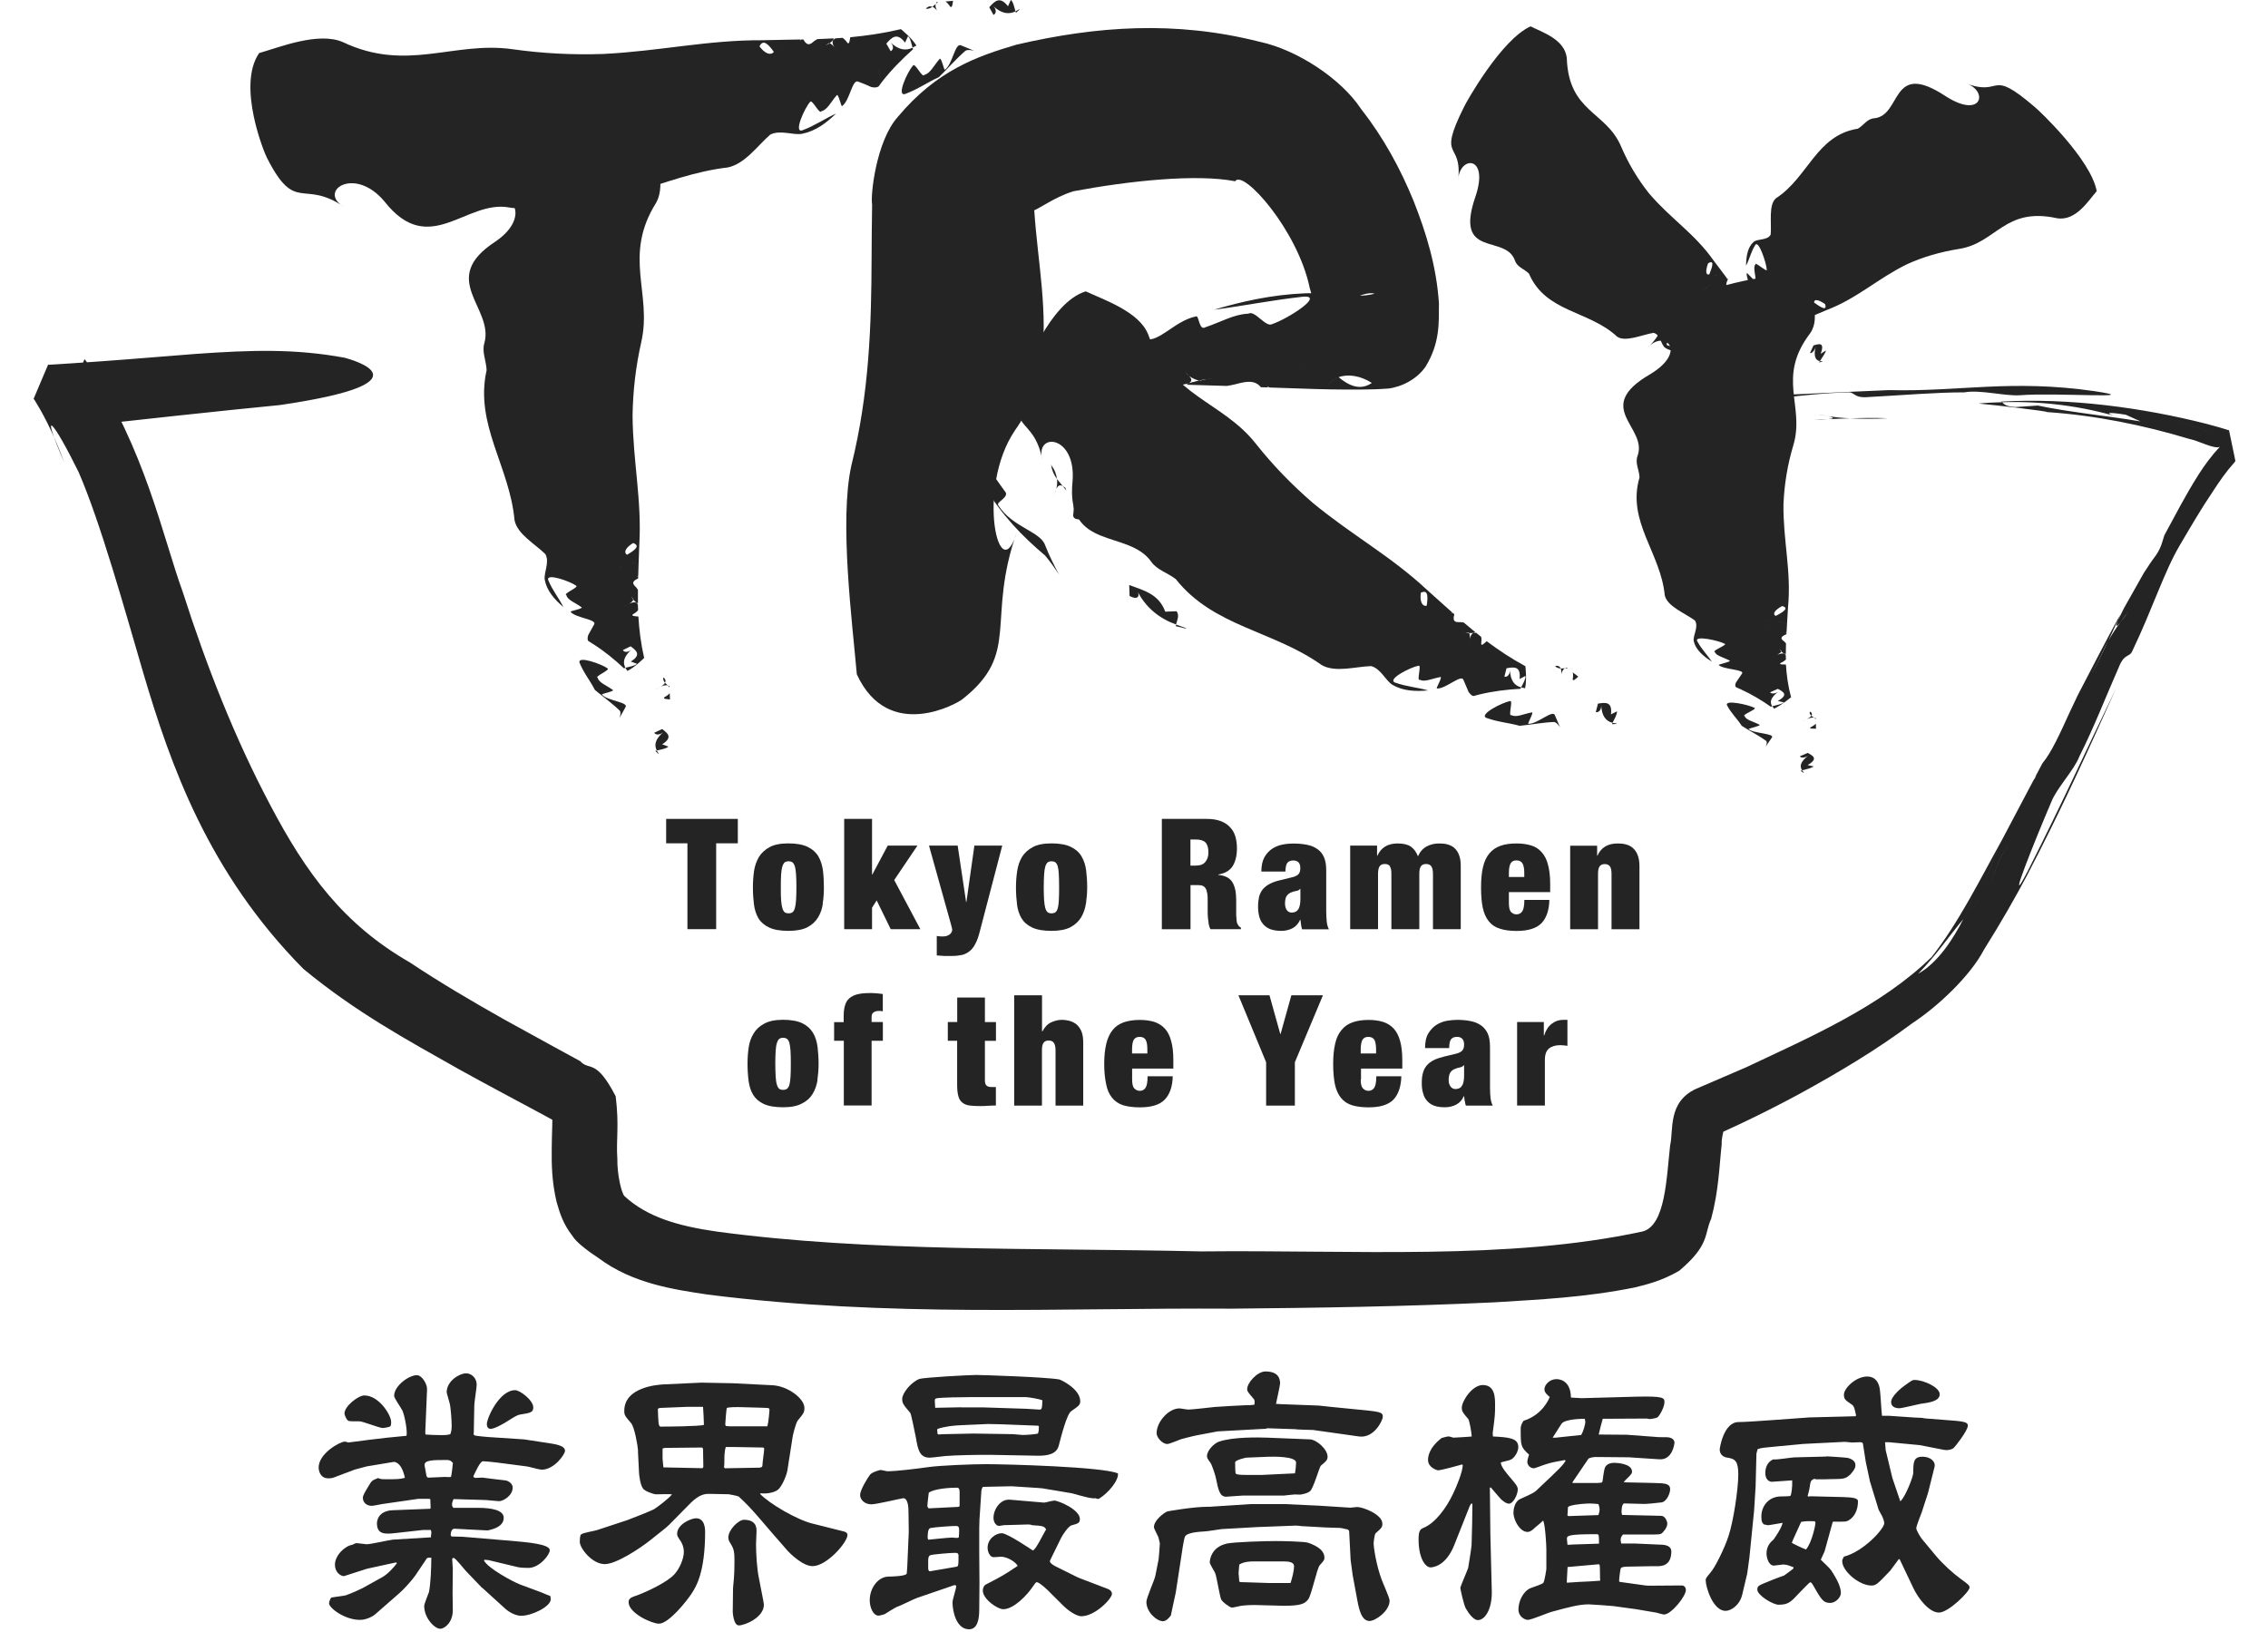
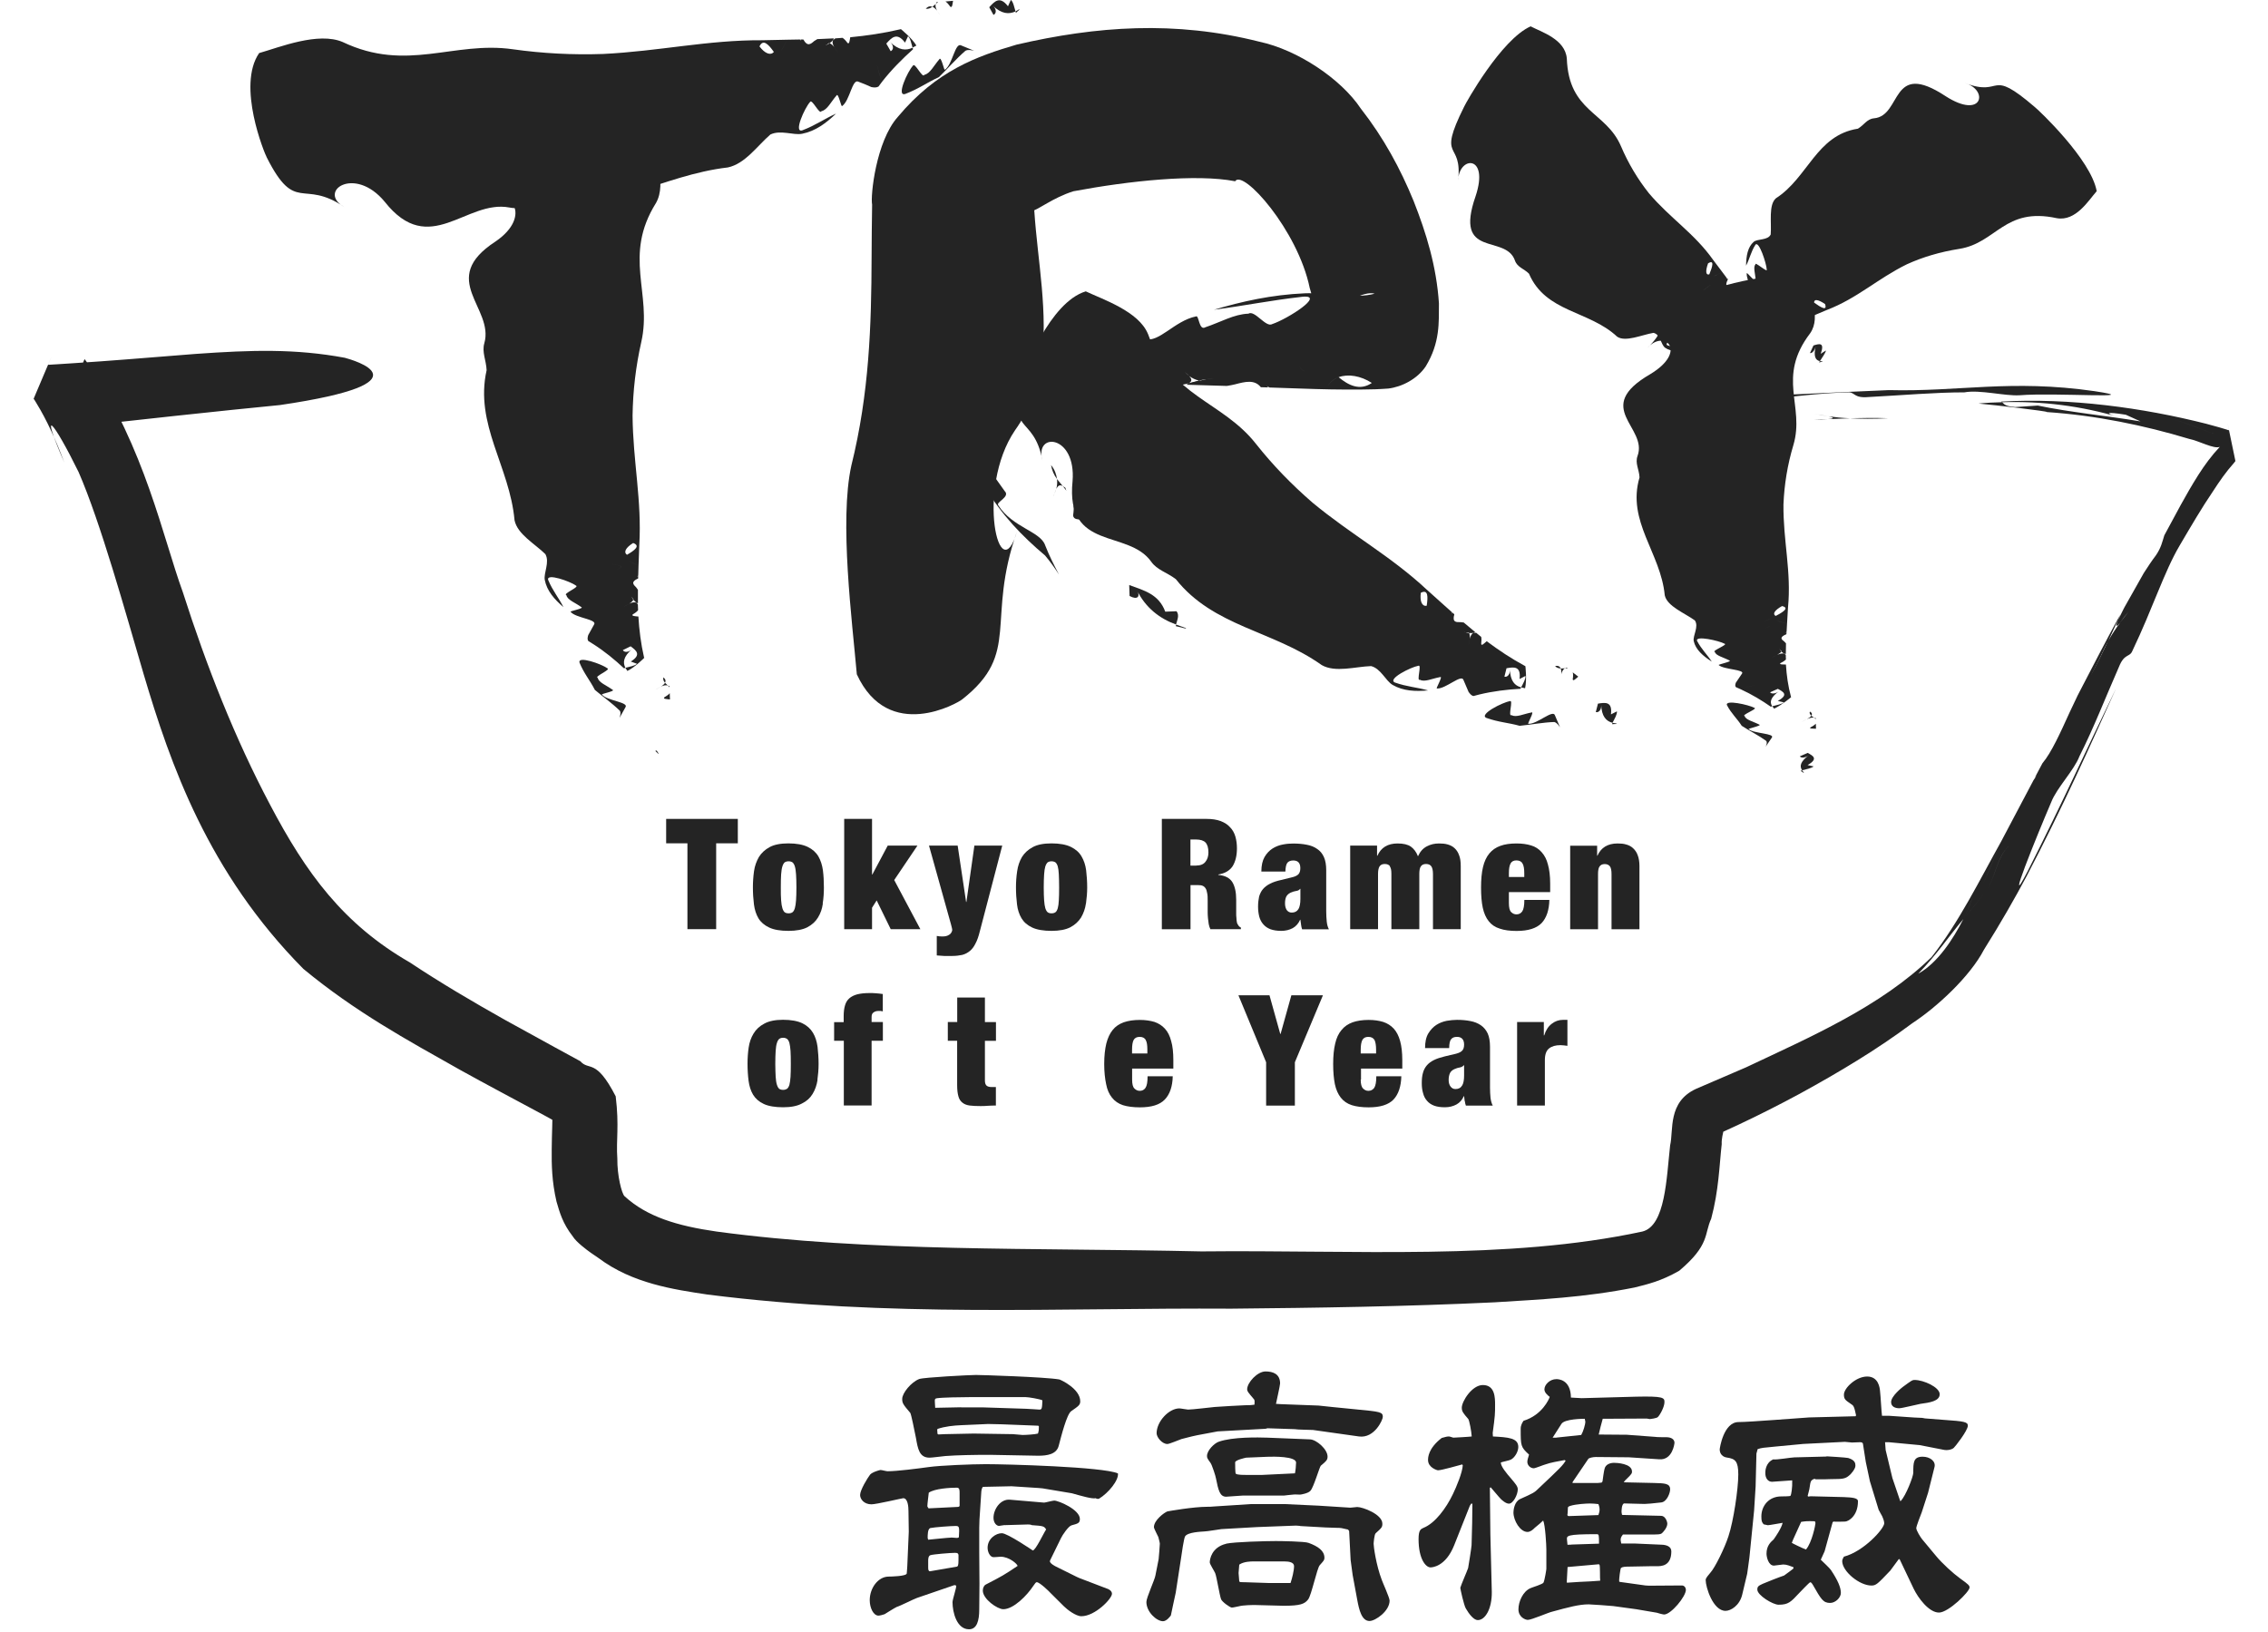
<svg xmlns="http://www.w3.org/2000/svg" width="271" height="195" viewBox="0 0 271 195" fill="none">
  <g clip-path="url(#clip0_223_12308)">
-     <path d="M56.584 171.272C56.584 171.442 56.682 171.549 56.825 171.549C57.209 171.62 58.012 171.683 58.395 171.718L62.614 171.995L65.433 172.423C66.263 172.557 67.511 172.699 67.511 173.36C67.511 173.779 66.227 175.616 64.728 175.616C64.461 175.616 63.239 175.268 62.998 175.233L60.875 174.956C60.625 174.92 58.306 174.608 57.708 174.608C57.361 174.608 56.772 175.973 56.567 176.383C56.567 176.562 56.736 176.597 56.834 176.597C56.906 176.597 57.503 176.562 57.637 176.562C58.306 176.66 59.626 176.803 60.429 176.901C60.518 176.901 61.258 177.142 61.258 177.766C61.258 178.711 60.135 179.38 59.626 179.38C59.457 179.38 58.19 179.238 57.913 179.238L54.194 179.131C54.051 179.443 54.016 179.577 54.016 179.791C54.016 179.969 54.06 180.032 54.167 180.174H57.12C58.752 180.174 60.188 180.451 60.188 181.361C60.188 182.395 58.984 182.717 58.342 182.859C58.163 182.886 58.056 182.859 57.057 182.815L54.337 182.672C53.962 182.636 53.855 183.109 53.855 183.394C53.855 183.466 53.855 183.502 53.962 183.6L55.211 183.626L61.098 184.117C63.042 184.295 65.692 184.501 65.692 185.241C65.692 185.767 64.479 187.355 63.123 187.355C62.837 187.355 62.106 187.328 61.865 187.257L58.351 186.418L57.896 186.383L57.824 186.454C58.243 187.355 61.232 188.987 62.168 189.344L64.719 190.29C64.898 190.388 65.585 190.637 65.763 190.718C65.763 190.816 65.808 190.985 65.808 191.101C65.808 191.967 63.569 193.073 62.275 193.073C61.615 193.073 60.857 192.662 60.358 192.216L57.682 189.781L57.575 189.71L55.71 187.765C55.532 187.596 54.417 186.16 54.212 186.16C54.105 186.16 54.033 186.204 54.033 186.329C54.033 186.516 54.105 187.284 54.105 187.453L54.078 190.414C54.078 190.736 54.105 192.127 54.105 192.395C54.105 193.902 53.106 194.625 52.606 194.625C51.946 194.625 50.688 193.367 50.688 191.904C50.688 191.628 51.179 190.486 51.259 190.236C51.464 189.192 51.536 187.275 51.536 186.133C51.402 186.133 51.045 186.097 50.983 186.24L49.627 188.256C49.199 188.88 48.164 189.995 47.709 190.379L44.792 192.93C44.721 193.001 43.918 193.563 43.017 193.563C41.171 193.563 39.324 192.136 39.324 191.601C39.324 191.369 39.422 191.146 39.565 190.905C39.842 190.834 41.064 190.7 41.313 190.629C41.938 190.423 43.231 189.826 43.329 189.763L45.595 188.506C46.327 188.122 47.049 187.292 47.432 186.793L47.325 186.695L43.847 187.453C43.597 187.533 41.412 188.229 41.099 188.336C40.716 188.336 40.02 187.89 40.02 186.971C40.02 185.847 41.233 184.706 42.107 184.59C42.339 184.465 42.482 184.393 42.634 184.393C42.803 184.393 43.642 184.527 43.811 184.527C44.293 184.527 46.496 184.019 46.951 183.974L51.5 183.698C51.473 183.546 51.545 183.243 51.545 183.127C51.545 182.993 51.5 182.922 51.473 182.824H50.528L47.156 183.198C45.934 183.341 45.042 183.314 45.042 182.021C45.042 181.878 45.078 180.522 46.96 180.46L51.277 180.29H51.375L51.455 180.21L51.42 179.166L51.304 179.095H50.01L45.693 179.719C45.488 179.755 44.614 179.934 44.409 179.934C43.856 179.934 43.356 179.586 43.356 178.961C43.356 178.711 43.642 178.221 44.025 177.596C44.409 176.936 44.444 176.901 45.176 176.615C45.452 176.722 45.488 176.758 46.112 176.758C47.406 176.758 47.754 176.758 48.378 176.589C48.342 176.455 48.066 174.813 47.085 174.68L43.811 175.224L42.384 175.607L39.975 176.517C39.815 176.589 39.565 176.651 39.244 176.651C38.218 176.651 38.075 175.679 38.075 175.358C38.075 173.663 40.636 172.262 41.197 172.262C41.331 172.262 41.483 172.334 41.617 172.369C41.893 172.334 45.684 171.807 48.574 171.567C48.69 171.04 48.405 169.346 48.093 168.569C47.959 168.266 47.094 167.08 47.094 166.794C47.094 165.608 48.842 164.324 49.805 164.324C50.43 164.324 51.063 165.403 51.027 166.036L50.813 171.183L50.849 171.415C51.322 171.451 52 171.486 52.785 171.486C53.355 171.486 53.489 171.451 53.801 171.388C53.908 171.112 53.971 170.862 53.971 170.336C53.971 169.845 53.864 168.115 53.721 167.651C53.694 167.49 53.373 166.473 53.373 166.366C53.373 165.01 54.907 164.101 55.71 164.101C56.299 164.101 56.959 164.627 56.959 165.465C56.959 165.849 56.674 167.544 56.674 167.9L56.611 171.237L56.584 171.272ZM43.561 166.75C45.274 166.75 46.737 169.078 46.737 169.907C46.737 170.077 46.737 170.398 46.594 170.461C46.558 170.505 45.898 170.639 45.764 170.639C45.31 170.639 43.365 169.836 42.946 169.836C41.822 169.836 41.679 169.836 41.554 169.729C41.34 169.524 41.162 169.033 41.162 168.9C41.162 168.034 42.794 166.741 43.561 166.741M50.947 176.303C51.018 176.562 51.081 176.562 51.286 176.562C51.58 176.562 52.865 176.481 53.132 176.481C53.248 176.481 53.837 176.526 53.873 176.481C53.944 176.455 54.114 174.956 54.114 174.813C53.935 174.608 53.801 174.457 53.418 174.457C51.687 174.457 50.599 174.457 50.742 175.161L50.947 176.294V176.303ZM63.72 168.177C63.72 168.757 63.399 168.837 62.115 169.033C61.776 169.105 61.597 169.221 60.652 169.809C60.42 169.979 59.127 170.737 58.636 170.737C58.324 170.737 58.172 170.505 58.172 170.184C58.172 169.426 59.671 166.116 61.553 166.116C62.142 166.116 63.72 167.33 63.72 168.168" fill="#242424" />
-     <path d="M76.244 173.35C76.208 172.788 75.825 170.532 75.406 170.05C74.665 169.185 74.594 169.087 74.594 168.587C74.594 165.768 78.501 165.456 79.375 165.421L83.799 165.215L87.555 165.287L92.336 165.528C94.102 165.626 96.118 167.089 96.118 168.239C96.118 168.766 96.019 168.899 95.324 169.738C95.074 170.05 94.691 171.656 94.691 171.816L94.093 175.652C94.03 176.178 93.468 177.605 92.942 178.025C92.38 178.435 91.408 178.506 90.891 178.435L90.819 178.506C91.898 179.657 95.208 181.601 97.081 182.056L100.845 183.002C101.015 183.038 101.264 183.171 101.264 183.412C101.264 184.295 98.794 187.141 97.09 187.141C95.877 187.141 94.298 185.508 94.164 185.366L92.38 183.323L90.569 181.218C89.945 180.495 89.151 179.621 88.268 178.827C88.072 178.72 87.064 178.551 87.064 178.551L84.691 178.506C84.263 178.506 83.576 178.551 82.532 179.586L79.919 182.235L79.544 182.574L77.698 184.045C76.476 185.018 73.63 186.9 72.266 186.9C70.74 186.9 69.278 184.991 69.278 184.242C69.278 183.412 69.411 183.35 69.483 183.323C69.75 183.136 71.079 182.93 71.347 182.832L74.942 181.646C75.147 181.584 77.894 180.504 78.171 180.326C78.412 180.183 79.972 179.032 80.294 178.56C80.097 178.515 78.465 178.56 78.376 178.56C77.957 178.515 77.056 178.167 76.85 177.891C76.503 177.436 76.404 176.464 76.36 176.071L76.226 173.359L76.244 173.35ZM76.244 190.584C77.395 190.156 79.723 189.05 80.561 188.14C81.186 187.48 81.712 186.267 81.712 185.437C81.712 185.053 81.605 184.527 81.257 184.045C80.945 183.582 80.909 183.484 80.909 183.269C80.909 182.154 82.55 181.423 83.175 181.423C84.254 181.423 84.254 182.779 84.254 183.064C84.254 187.926 83.139 189.638 82.693 190.334C82.167 191.173 79.937 194.018 78.733 194.018C77.894 194.018 75.111 192.769 75.111 191.449C75.111 190.958 75.459 190.86 76.262 190.584M82.096 168.106L78.849 168.239L78.661 168.302L78.608 168.382C78.661 169.845 78.661 170.469 78.929 170.469C79.651 170.469 83.549 170.443 84.111 170.264C84.111 169.988 84.04 168.382 84.004 168.106H82.087H82.096ZM79.268 175.34L83.942 175.438C84.004 175.366 84.04 175.34 84.04 175.233C84.04 174.92 84.004 173.431 84.004 173.11L83.897 172.967L79.446 173.012L79.17 173.083V174.314L79.268 175.34ZM90.757 175.366C91.042 175.366 91.105 175.233 91.105 175.063C91.105 174.742 91.31 173.431 91.31 173.145C91.31 173.038 91.265 172.967 91.14 172.967L87.635 172.904H86.725C86.555 173.395 86.555 174.162 86.555 174.314C86.555 174.894 86.555 174.956 86.52 175.268C86.493 175.34 86.52 175.366 86.627 175.447L90.766 175.375L90.757 175.366ZM87.18 170.434H91.693C91.836 169.916 91.943 168.614 91.943 168.48C91.943 168.284 91.872 168.239 91.631 168.239C91.533 168.239 91.149 168.213 91.051 168.213L88.473 168.141C88.188 168.141 86.868 168.106 86.832 168.284C86.787 168.48 86.662 170.014 86.662 170.184C86.662 170.22 86.662 170.255 86.725 170.398L87.189 170.434H87.18ZM87.59 189.754C87.59 189.576 87.697 188.746 87.697 188.568C87.733 187.979 87.76 187.56 87.76 186.507C87.76 185.152 87.626 184.982 87.135 184.179C87.073 184.045 87.028 183.894 87.028 183.724C87.028 182.788 88.25 181.601 88.901 181.601C89.82 181.601 90.4 181.985 90.4 182.895C90.4 182.993 90.338 184.215 90.338 184.456C90.338 185.633 90.436 187.444 90.685 188.595C91.238 191.351 91.274 191.654 91.274 191.761C91.274 193.26 89.026 194.223 88.277 194.223C87.653 194.223 87.555 192.689 87.555 192.591L87.59 189.736V189.754Z" fill="#242424" />
    <path d="M124.555 177.846L124.064 177.802L120.862 177.596L117.49 177.668C117.32 177.668 117.249 178.185 117.249 178.328L117.035 181.593L117.008 182.574V185.5L117.035 189.255L117.008 192.314C117.008 193.679 116.723 194.687 115.786 194.687C114.323 194.687 113.815 192.662 113.815 191.449C113.815 191.128 114.288 189.745 114.261 189.469L114.047 189.406L109.569 190.941C109.177 191.074 107.553 191.904 107.161 192.011C106.911 192.118 105.876 192.778 105.698 192.885C105.519 192.957 105.109 193.055 104.966 193.055C104.378 193.055 103.923 192.154 103.923 191.208C103.923 189.754 104.931 188.39 106.188 188.39C106.438 188.39 108.347 188.354 108.347 188.006C108.347 187.828 108.409 187.444 108.409 187.176L108.588 183.029C108.588 182.645 108.552 180.906 108.552 180.558C108.552 180.067 108.481 179.024 107.928 179.024C107.794 179.024 104.717 179.755 104.128 179.755C103.236 179.755 102.772 179.131 102.772 178.64C102.772 178.051 103.646 176.624 103.967 176.205C104.244 175.893 105.118 175.652 105.216 175.652C105.35 175.652 105.912 175.803 106.046 175.803C107.196 175.803 109.667 175.482 110.961 175.304C112.316 175.108 116.205 174.956 117.784 174.956C120.246 174.956 131.806 175.268 133.582 176.062C133.689 176.865 132.467 178.399 131.289 179.104C131.075 179.104 131.048 179.104 130.932 179.024C130.486 179.131 129.229 178.756 128.078 178.435L124.563 177.846H124.555ZM109.854 164.778C110.416 164.582 115.884 164.297 116.616 164.297C117.276 164.297 124.858 164.538 126.57 164.832C126.74 164.868 129.077 165.947 129.077 167.445C129.077 167.9 128.836 168.034 127.998 168.623C127.471 168.98 126.811 171.584 126.499 172.78C126.223 173.779 125.134 173.948 124.055 173.948C123.154 173.948 119.113 173.841 118.284 173.841C116.428 173.841 114.35 173.877 112.959 173.984C112.646 174.011 111.362 174.18 111.077 174.18C109.846 174.18 109.676 173.145 109.444 171.816C109.239 170.808 108.882 168.998 108.766 168.828C107.91 167.82 107.803 167.668 107.803 167.16C107.803 166.455 108.882 165.144 109.846 164.778M114.386 180.067C114.529 180.067 114.662 180.04 114.662 179.907V178.435C114.662 178.051 114.662 177.766 114.323 177.766C113.521 177.766 111.674 177.873 110.978 178.364C110.952 178.604 110.809 179.719 110.809 179.969C110.809 180.04 110.845 180.067 110.952 180.237L114.395 180.067H114.386ZM113.663 183.724C113.77 183.724 114.207 183.769 114.323 183.769C114.395 183.769 114.466 183.769 114.573 183.698C114.645 182.476 114.645 182.342 114.19 182.342C113.637 182.342 111.656 182.485 111.157 182.592C110.845 182.69 110.845 183.421 110.845 183.778C110.845 183.805 110.88 183.912 110.907 183.983C111.371 183.947 113.28 183.733 113.663 183.733M111.121 187.756L114.323 187.203C114.466 187.168 114.529 187.052 114.529 186.4V185.803C114.484 185.633 114.457 185.553 114.109 185.553C113.592 185.553 111.469 185.722 111.157 185.838C110.907 185.937 110.907 186.347 110.907 186.499V187.159C110.907 187.542 110.907 187.64 111.05 187.747H111.121V187.756ZM114.841 168.168H117.356L122.574 168.337C122.815 168.337 124.1 168.436 124.198 168.436C124.483 168.436 124.519 168.337 124.555 167.33C124.269 167.178 122.922 166.946 122.574 166.946H115.822C114.841 166.946 112.575 166.982 111.951 167.08C111.746 167.115 111.665 167.151 111.71 167.633L111.746 168.222L114.841 168.159V168.168ZM112.022 171.335L112.12 171.406L112.887 171.37L116.339 171.299L121.031 171.37C121.21 171.37 122.003 171.468 122.191 171.468C122.53 171.468 123.68 171.406 124.028 171.299C124.135 170.915 124.135 170.844 124.135 170.434L124.064 170.362L119.711 170.193L118.07 170.157L114.841 170.3C113.976 170.336 112.896 170.443 112.022 170.746L111.986 170.853L112.022 171.344V171.335ZM120.032 182.235C119.925 182.235 119.47 182.333 119.372 182.333C119.087 182.333 118.712 181.985 118.712 181.361C118.712 180.344 119.542 179.095 120.683 179.202L124.76 179.55C124.894 179.55 125.794 179.309 125.964 179.309C126.49 179.309 129.032 180.388 129.032 181.503C129.032 182.021 128.783 182.056 128.024 182.27C127.668 182.369 126.936 183.439 126.776 183.796L125.518 186.365C125.491 186.445 125.447 186.507 125.447 186.552C125.447 186.82 126.071 187.141 126.142 187.176L128.658 188.425L128.979 188.568L132.244 189.817C132.386 189.844 132.868 190.058 132.868 190.441C132.868 191.03 130.852 193.126 129.211 193.126C128.542 193.126 127.507 192.323 127.124 191.94L125.518 190.343C125.411 190.209 124.233 189.059 123.877 189.059C123.779 189.059 123.671 189.201 123.466 189.505C122.735 190.62 121.12 192.288 119.881 192.288C119.176 192.288 117.436 191.074 117.436 190.067C117.436 189.79 117.543 189.478 117.784 189.344C119.738 188.336 119.988 188.193 121.593 187.114C121.549 186.873 120.576 186.017 119.568 186.017C119.399 186.017 118.73 186.097 118.632 186.061C118.284 185.99 118.007 185.464 118.007 184.946C118.007 183.876 118.98 183.207 119.711 183.207C120.38 183.207 123.404 185.268 123.404 185.268C123.743 185.268 124.724 183.145 125.001 182.761C124.76 182.342 124.608 182.342 123.297 182.244C123.154 182.163 122.94 182.163 122.806 182.163L120.023 182.244L120.032 182.235Z" fill="#242424" />
    <path d="M155.346 182.333L154.865 182.297L150.164 182.476L145.953 182.716C145.641 182.752 144.214 182.993 143.938 182.993C143.545 183.029 141.922 183.064 141.601 183.591C141.467 183.796 141.181 185.714 141.119 186.204L140.486 190.316C140.45 190.495 139.915 192.921 139.906 193.028C139.87 193.09 139.415 193.724 138.969 193.724C138.202 193.724 136.98 192.618 136.98 191.422C136.98 190.905 137.997 188.72 138.059 188.256C138.104 187.943 138.407 186.588 138.443 186.311C138.47 186.168 138.586 184.572 138.586 184.465C138.586 184.322 138.47 183.938 138.407 183.662C138.336 183.492 137.881 182.654 137.881 182.484C137.881 181.646 139.112 180.745 139.487 180.602C139.665 180.567 142.582 180.049 144.25 180.049C144.482 180.049 144.714 180.049 145.017 180.014L149.468 179.728H153.544L157.576 179.916L161.34 180.156C161.483 180.156 162.081 180.076 162.17 180.076C162.839 180.076 165.176 180.95 165.176 182.065C165.176 182.484 165.105 182.556 164.373 183.216C164.204 183.385 164.132 184.402 164.132 184.474C164.132 184.786 164.418 186.98 165.105 188.782C165.238 189.166 166.041 190.914 166.041 191.262C166.041 192.519 164.338 193.697 163.642 193.697C162.696 193.697 162.393 192.332 162.179 191.19L161.626 188.202L161.385 186.418L161.207 182.939L161.073 182.77C160.306 182.592 160.243 182.565 159.753 182.565C159.539 182.565 158.54 182.52 158.397 182.52L155.364 182.351L155.346 182.333ZM153.018 167.784L157.558 167.954L159.244 168.132L162.036 168.409C164.926 168.685 165.23 168.721 165.23 169.31C165.23 169.666 164.23 171.888 162.393 171.647L156.889 170.871C156.541 170.844 155.016 170.844 154.695 170.773L151.457 170.666L151.216 170.728L145.499 171.04L143.072 171.495C142.305 171.647 141.369 171.914 141.163 171.959C140.878 172.057 139.727 172.548 139.487 172.548C138.862 172.548 138.202 171.745 138.202 171.263C138.202 169.863 139.665 168.293 140.923 168.293C141.092 168.293 141.832 168.436 141.957 168.436C142.484 168.436 144.714 168.159 145.151 168.123C145.579 168.088 148.406 167.918 148.719 167.918C149.406 167.918 149.575 167.891 149.896 167.847C149.923 167.508 149.923 167.338 149.852 167.222C149.084 166.322 149.022 166.241 149.022 166.009C149.022 165.207 150.244 163.877 151.216 163.877C152.09 163.877 152.956 164.163 152.956 165.314C152.956 165.528 152.528 167.437 152.465 167.749L153.018 167.784ZM156.541 171.995C157.309 172.03 158.629 173.172 158.629 174.055C158.629 174.457 158.459 174.608 157.826 175.134C157.683 175.224 156.961 177.775 156.568 178.149C156.327 178.435 155.462 178.595 155.346 178.595C155.248 178.595 154.624 178.56 154.49 178.595C154.303 178.595 153.482 178.711 153.402 178.711H148.469C148.157 178.711 146.783 178.845 146.515 178.845C145.757 178.845 145.579 178.087 145.293 176.651C145.293 176.517 144.812 174.983 144.624 174.778C144.285 174.305 144.223 174.216 144.223 173.984C144.223 173.288 145.124 172.45 145.615 172.28C147.283 171.682 150.369 171.754 151.43 171.789L156.541 171.995ZM146.515 184.456C147.506 184.242 151.243 184.144 152.438 184.144C152.956 184.144 155.944 184.179 156.372 184.367C157.487 184.777 158.254 185.303 158.254 186.142C158.254 186.418 158.183 186.481 157.692 187.034C157.371 187.382 156.711 190.593 156.31 191.119C155.881 191.672 155.355 191.877 153.375 191.877C152.849 191.877 150.44 191.788 149.967 191.788C149.718 191.788 148.567 191.788 147.987 191.949C147.764 191.984 147.381 192.091 147.184 192.091C146.97 192.091 145.998 191.396 145.9 191.083C145.722 190.602 145.374 188.407 145.204 187.988C145.133 187.783 144.553 186.909 144.553 186.695C144.553 186.338 144.758 184.884 146.524 184.465M148.879 174.189C148.817 174.189 147.586 174.465 147.586 174.742C147.586 174.956 147.586 176.062 147.666 176.098C147.836 176.241 148.531 176.241 148.879 176.241H150.833L154.731 176.053C154.802 175.75 154.865 175.09 154.865 174.769C154.865 174.002 152.153 174.046 151.448 174.073L148.87 174.18L148.879 174.189ZM148.076 188.951L148.175 189.05L151.493 189.157H154.204C154.392 188.595 154.624 187.694 154.624 187.141C154.624 186.686 154.026 186.579 153.5 186.579H149.744C149.513 186.579 148.621 186.579 148.076 186.962L147.996 187.97L148.076 188.951Z" fill="#242424" />
    <path d="M174.738 174.983C174.283 175.099 172.268 175.688 171.822 175.688C171.715 175.688 170.635 175.366 170.635 174.465C170.635 174.189 170.635 173.083 172.268 171.825C172.758 171.682 172.928 171.647 173.142 171.647C173.249 171.647 173.597 171.79 173.659 171.79C173.784 171.79 175.684 171.682 175.853 171.647C175.818 171.022 175.577 169.774 175.443 169.56C174.837 168.864 174.667 168.659 174.667 168.213C174.667 167.445 175.889 165.501 177.182 165.501C178.645 165.501 178.645 167.026 178.645 167.9C178.645 168.908 178.645 169.14 178.36 171.228C178.36 171.263 178.387 171.584 178.387 171.647C180.242 171.745 181.419 171.825 181.419 172.905C181.419 173.466 181 174.162 180.554 174.403C180.385 174.51 179.511 174.68 179.332 174.751C179.305 175.206 180.028 176.071 180.554 176.669C181.08 177.302 181.357 177.605 181.357 177.962C181.357 178.613 180.804 179.675 180.304 179.675C179.93 179.675 179.511 179.282 179.368 179.157C179.136 178.943 178.289 177.891 178.119 177.721L178.021 177.784L178.083 183.385L178.253 190.218C178.28 192.207 177.486 193.59 176.576 193.59C176.103 193.59 175.532 192.867 175.149 192.198C174.917 191.815 174.489 189.861 174.489 189.728C174.596 189.344 175.318 187.703 175.425 187.364C175.461 187.221 175.836 184.822 175.836 184.634L175.907 181.967L175.934 179.675H175.791L175.63 179.925L173.757 184.643C172.731 187.23 171.099 187.292 170.93 187.292C170.377 187.292 169.502 186.32 169.502 183.912C169.502 182.806 169.779 182.708 170.091 182.565C171.483 182.012 172.812 180.201 173.606 178.533C174.016 177.695 174.756 175.919 174.783 175.081L174.721 175.001L174.738 174.983ZM186.959 174.465C186.156 174.608 185.202 174.787 184.729 174.965C184.479 175.019 183.462 175.447 183.266 175.447C182.882 175.447 182.499 175.108 182.499 174.68C182.499 174.439 182.597 174.189 182.704 173.814C181.705 172.905 181.705 172.78 181.705 170.719C181.705 170.3 181.901 169.988 182.044 169.774C184.283 169.087 185.103 167.16 185.175 166.919C184.898 166.705 184.541 166.393 184.541 166.018C184.541 165.465 185.175 164.796 185.969 164.796C186.147 164.796 187.681 164.796 187.708 166.999L189.001 167.071L195.513 166.892C198.715 166.821 198.885 167.008 198.885 167.526C198.885 168.15 198.314 169.122 198.091 169.328C197.948 169.47 197.217 169.568 197.145 169.568C197.074 169.568 196.797 169.506 196.771 169.506L191.615 169.533H191.508C191.41 169.818 191.089 171.138 191.026 171.415L194.389 171.442L197.734 171.691C197.984 171.736 198.822 171.736 199.17 171.736C199.34 171.736 200.08 171.798 200.08 172.405C200.08 172.503 199.848 174.483 198.278 174.376L194.612 174.135L190.678 174.1C190.366 174.1 189.84 174.198 189.769 174.35L187.922 177.07L187.895 177.204H190.919L191.374 177.159L191.481 177.026C191.508 176.776 191.651 175.777 191.713 175.563C191.82 174.974 192.409 174.796 192.864 174.796C193.149 174.796 195.005 174.867 195.005 175.839C195.005 176.018 195.005 176.116 194.309 176.776C194.237 176.82 194.068 177.026 194.023 177.124L197.609 177.204C198.894 177.24 199.563 177.24 199.563 177.971C199.563 178.381 199.179 179.47 198.483 179.532C197.475 179.648 196.815 179.71 196.503 179.71C195.905 179.71 194.505 179.648 194.068 179.648C193.756 179.71 193.756 180.549 193.756 180.683C193.756 180.79 193.818 180.986 193.818 181.022L198.483 181.129C198.974 181.129 199.224 181.798 199.224 182.074C199.224 182.529 198.733 183.109 198.51 183.261C198.35 183.35 197.957 183.359 197.725 183.359H193.925C193.675 183.671 193.649 183.814 193.649 184.028C193.649 184.153 193.72 184.376 193.72 184.438H195.326L198.564 184.581C199.045 184.599 199.705 184.75 199.705 185.375C199.705 187.15 198.492 187.15 197.966 187.15H197.199L194.906 187.194C194.139 187.194 193.854 187.221 193.684 187.364C193.613 187.453 193.435 188.72 193.479 188.987L193.542 189.023L196.61 189.451L197.029 189.478L200.963 189.451C201.311 189.451 201.445 189.79 201.445 189.968C201.445 190.771 199.67 192.921 198.84 192.921C198.706 192.921 198.073 192.751 197.966 192.707L195.504 192.288L192.757 191.913C192.4 191.877 190.17 191.708 189.822 191.708C188.671 191.708 187.405 192.056 185.469 192.582C185.014 192.68 183.007 193.563 182.552 193.563C182.276 193.563 181.437 193.251 181.437 192.297C181.437 191.396 181.964 190.147 182.9 189.763C183.132 189.656 184.336 189.308 184.434 189.103C184.568 188.827 184.773 187.569 184.773 187.462V185.169C184.773 184.634 184.64 182.208 184.39 181.691C184.301 181.798 183.73 182.288 183.382 182.565C183.186 182.77 182.864 183.055 182.517 183.055C181.642 183.055 180.84 181.7 180.84 180.727C180.84 180.451 180.947 179.434 181.642 179.122C183.186 178.426 183.346 178.364 183.872 177.828C186.45 175.393 186.727 175.126 187.084 174.528L186.986 174.492L186.959 174.465ZM185.978 171.781L188.939 171.468C189.18 171.058 189.43 170.22 189.43 169.872C189.43 169.774 189.358 169.64 189.358 169.533C189.216 169.533 186.923 169.533 186.566 170.157C186.397 170.443 185.656 171.558 185.523 171.79H185.978V171.781ZM187.235 189.121C187.69 189.085 189.679 188.96 190.054 188.96C190.607 188.916 190.643 188.916 191.205 188.88C191.16 188.604 191.205 187.248 191.133 187.007C191.098 186.927 191.035 186.9 190.928 186.927L187.307 187.248L187.209 189.059L187.244 189.121H187.235ZM187.762 184.563L191.062 184.456C191.062 183.412 191.062 183.323 190.785 183.323C187.164 183.323 187.2 183.519 187.235 183.974L187.298 184.59L187.762 184.572V184.563ZM187.619 181.155L190.991 181.04C191.098 180.701 191.133 180.594 191.133 180.424C191.133 180.174 191.098 180.005 190.991 179.728C190.607 179.684 190.33 179.657 189.983 179.657C189.554 179.657 188.315 179.728 187.655 179.933C187.342 180.04 187.342 180.067 187.342 180.29C187.342 180.531 187.307 180.709 187.307 180.879C187.271 181.048 187.271 181.084 187.396 181.155H187.628H187.619Z" fill="#242424" />
    <path d="M221.782 169.14C221.55 168.034 221.479 167.954 221.158 167.758C220.498 167.303 220.328 167.196 220.328 166.643C220.328 165.876 221.755 164.484 223.102 164.484C224.449 164.484 224.61 165.804 224.645 166.25C224.708 166.741 224.815 168.757 224.877 169.176H225.716L228.704 169.381C228.873 169.381 229.569 169.426 229.676 169.426C229.748 169.426 229.962 169.488 230.015 169.488L232.317 169.667C234.654 169.827 235.135 169.907 235.135 170.353C235.135 170.951 233.565 172.931 233.458 173.003C233.262 173.199 232.7 173.35 232.218 173.235L229.391 172.681L225.707 172.334H225.243L225.314 173.27L226.117 176.606L227.054 179.363H227.107C227.714 178.765 228.615 176.437 228.615 175.982C228.615 174.769 228.615 174.064 229.73 174.064C230.622 174.064 231.335 174.626 231.148 175.313L230.381 178.381L229.623 180.718C229.516 180.986 228.972 182.377 228.972 182.6C228.972 182.877 229.489 183.707 229.667 183.921L231.344 185.937C232.067 186.811 233.36 187.997 234.225 188.621C235.242 189.353 235.34 189.46 235.34 189.701C235.34 190.191 232.825 192.689 231.683 192.689C230.479 192.689 229.186 190.932 228.659 189.835L226.982 186.311H226.875C226.706 186.534 226.001 187.506 225.867 187.676C224.342 189.281 224.164 189.46 223.611 189.46C222.175 189.46 220.123 187.756 220.123 186.543C220.123 186.436 220.159 186.293 220.328 186.008C222.701 185.383 225.145 182.672 225.145 182.012C225.145 181.726 224.931 181.245 224.895 181.173C224.833 181.031 224.512 180.513 224.476 180.406L223.432 176.999L222.942 174.697C222.915 174.492 222.665 172.896 222.603 172.539C222.576 172.334 222.362 172.334 222.228 172.334C222.094 172.334 221.425 172.369 221.291 172.369C221.14 172.369 220.596 172.289 220.444 172.289L215.467 172.539L212.166 172.851C210.668 172.994 210.507 172.994 210.017 173.163L209.874 173.689L209.776 177.623L209.597 180.478L209.08 185.66C209.08 185.928 208.768 187.988 208.768 188.051L208.17 190.566C207.858 191.85 206.814 192.484 206.181 192.484C204.682 192.484 203.808 189.656 203.808 188.8C203.808 188.55 204.121 188.238 204.37 187.926C204.923 187.328 206.083 184.964 206.529 183.573C207.127 181.789 207.706 177.926 207.706 176.187C207.706 174.581 207.323 174.314 206.377 174.171C205.86 174.109 205.485 173.752 205.485 173.19C205.485 173.092 205.931 169.925 207.742 169.925C209.071 169.925 214.94 169.444 216.171 169.372C217.037 169.336 220.935 169.265 221.737 169.229L221.764 169.122L221.782 169.14ZM218.25 174.019C218.25 174.019 220.578 174.153 220.828 174.216C221.657 174.465 221.702 174.849 221.702 175.143C221.702 175.554 221.131 176.142 221.104 176.178C220.685 176.553 220.462 176.731 219.463 176.731C218.74 176.731 218.25 176.767 217.964 176.767H217.063C216.93 176.767 216.894 176.767 216.831 176.695C216.359 176.874 216.341 176.981 216.234 177.712C216.234 177.891 216.02 178.604 215.993 178.756L216.064 178.827L216.35 178.792L220.31 178.89C221.256 178.934 222.005 178.97 222.005 179.389C222.005 181.218 220.792 181.815 220.471 181.815C220.266 181.815 219.302 181.86 219.088 181.815L218.981 181.887L218.018 185.375L217.563 186.374C217.804 186.614 218.642 187.39 218.776 187.605C219.606 188.853 219.962 189.683 219.962 190.352C219.962 190.878 219.338 191.538 218.678 191.538C217.839 191.538 217.599 191.092 216.617 189.38C216.573 189.308 216.439 189.067 216.305 189.067C216.198 189.067 215.128 190.218 215.012 190.325C213.977 191.431 213.701 191.752 212.514 191.752C211.854 191.752 209.981 190.637 209.981 189.942C209.981 189.567 210.124 189.487 210.641 189.246C211.034 189.067 212.728 188.407 213.174 188.265C213.388 188.122 214.218 187.498 214.254 187.462C214.289 187.435 214.325 187.364 214.289 187.266C213.906 187.123 213.495 186.944 213.076 186.944C212.907 186.944 212.14 187.078 211.961 187.078C211.301 187.078 211.078 186.035 211.078 185.651C211.078 184.714 211.578 184.26 211.926 183.956C212.095 183.715 212.862 182.636 213.005 181.967C212.728 182.003 211.435 182.253 211.23 182.253C211.149 182.253 211.123 182.208 210.739 182.146C210.534 181.896 210.463 181.798 210.463 181.209C210.463 179.96 211.328 178.809 212.853 178.809C212.96 178.809 213.897 178.809 213.941 178.738C214.04 178.595 214.182 177.757 214.147 176.892C213.834 176.918 211.845 177.061 211.738 177.061C211.283 177.061 210.935 176.678 210.935 176.018C210.935 175.821 210.935 174.804 211.881 174.385C212.3 174.457 214.04 174.144 214.414 174.144L218.25 174.046V174.019ZM216.921 181.985C216.921 181.914 216.885 181.798 216.849 181.78C215.913 181.744 215.699 181.78 215.217 181.851C215.047 182.27 214.102 184.242 214.102 184.358C214.102 184.384 215.467 185.053 215.797 185.152C216.51 184.322 216.93 182.19 216.93 181.985M227.357 165.733C228.401 164.966 228.499 164.894 228.775 164.894C229.837 164.894 231.772 165.76 231.772 166.598C231.772 167.437 230.524 167.606 229.471 167.749C229.061 167.82 227.277 168.275 226.938 168.275C226.474 168.275 225.966 168.097 225.966 167.535C225.966 166.803 227.321 165.76 227.357 165.733Z" fill="#242424" />
    <path d="M79.598 100.769V97.852H88.161V100.769H85.574V111.027H82.14V100.769H79.598Z" fill="#242424" />
    <path d="M98.321 107.967C98.241 108.592 98.044 109.145 97.741 109.635C97.447 110.126 97.019 110.509 96.466 110.804C95.904 111.089 95.145 111.232 94.218 111.232C93.237 111.232 92.469 111.098 91.907 110.831C91.337 110.563 90.909 110.197 90.623 109.724C90.347 109.252 90.168 108.699 90.088 108.065C90.008 107.432 89.963 106.754 89.963 106.023C89.963 105.38 90.008 104.738 90.097 104.096C90.186 103.472 90.391 102.91 90.677 102.41C90.98 101.919 91.408 101.527 91.961 101.224C92.523 100.92 93.272 100.778 94.209 100.778C95.145 100.778 95.939 100.92 96.51 101.197C97.081 101.473 97.5 101.848 97.786 102.33C98.062 102.811 98.241 103.364 98.33 103.998C98.41 104.631 98.446 105.3 98.446 106.032C98.446 106.674 98.41 107.325 98.303 107.949M93.335 107.575C93.362 107.976 93.415 108.297 93.486 108.52C93.558 108.761 93.656 108.922 93.763 109.011C93.888 109.1 94.039 109.136 94.227 109.136C94.414 109.136 94.557 109.1 94.691 109.011C94.806 108.922 94.905 108.761 94.976 108.52C95.038 108.297 95.092 107.976 95.119 107.575C95.145 107.173 95.163 106.674 95.163 106.049C95.163 105.425 95.145 104.908 95.119 104.488C95.092 104.096 95.047 103.748 94.976 103.534C94.905 103.293 94.806 103.141 94.691 103.043C94.557 102.963 94.414 102.918 94.227 102.918C94.039 102.918 93.888 102.963 93.763 103.043C93.656 103.141 93.558 103.293 93.486 103.534C93.415 103.748 93.362 104.096 93.335 104.488C93.308 104.908 93.299 105.407 93.299 106.049C93.299 106.692 93.299 107.173 93.335 107.575Z" fill="#242424" />
    <path d="M104.199 97.852V104.497H104.235L106.072 101.045H109.623L106.848 105.158L109.97 111.027H106.429L104.752 107.593L104.199 108.467V111.027H100.872V97.852H104.199Z" fill="#242424" />
    <path d="M112.298 111.883C112.423 111.901 112.539 111.901 112.673 111.901C112.869 111.901 113.057 111.865 113.19 111.812C113.342 111.749 113.458 111.678 113.538 111.607C113.619 111.517 113.681 111.437 113.717 111.357C113.744 111.268 113.779 111.196 113.779 111.161C113.779 111.071 113.77 110.982 113.735 110.857C113.699 110.732 113.663 110.599 113.636 110.465L111.005 101.045H114.43L115.438 107.78H115.474L116.428 101.045H119.756L117.071 111.312C116.928 111.883 116.767 112.365 116.562 112.739C116.375 113.123 116.152 113.417 115.893 113.631C115.617 113.854 115.322 114.015 114.974 114.104C114.627 114.175 114.234 114.229 113.806 114.229C113.44 114.229 113.11 114.229 112.807 114.229C112.504 114.211 112.218 114.193 111.933 114.167V111.838C112.049 111.865 112.165 111.874 112.298 111.892" fill="#242424" />
    <path d="M129.755 107.967C129.666 108.592 129.461 109.145 129.175 109.635C128.863 110.126 128.444 110.509 127.891 110.804C127.329 111.089 126.588 111.232 125.643 111.232C124.697 111.232 123.894 111.098 123.333 110.831C122.762 110.563 122.342 110.197 122.057 109.724C121.78 109.252 121.593 108.699 121.522 108.065C121.442 107.432 121.397 106.754 121.397 106.023C121.397 105.38 121.442 104.738 121.54 104.096C121.629 103.472 121.816 102.91 122.11 102.41C122.414 101.919 122.842 101.527 123.404 101.224C123.966 100.92 124.715 100.778 125.652 100.778C126.588 100.778 127.391 100.92 127.953 101.197C128.524 101.473 128.952 101.848 129.229 102.33C129.514 102.811 129.701 103.364 129.782 103.998C129.853 104.631 129.907 105.3 129.907 106.032C129.907 106.674 129.853 107.325 129.764 107.949M124.76 107.575C124.786 107.976 124.84 108.297 124.902 108.52C124.983 108.761 125.072 108.922 125.188 109.011C125.313 109.1 125.464 109.136 125.643 109.136C125.821 109.136 125.982 109.1 126.107 109.011C126.232 108.922 126.321 108.761 126.392 108.52C126.455 108.297 126.499 107.976 126.517 107.575C126.544 107.173 126.553 106.674 126.553 106.049C126.553 105.425 126.535 104.908 126.517 104.488C126.499 104.096 126.455 103.748 126.392 103.534C126.321 103.293 126.223 103.141 126.107 103.043C125.982 102.963 125.821 102.918 125.643 102.918C125.464 102.918 125.313 102.963 125.188 103.043C125.081 103.141 124.983 103.293 124.902 103.534C124.84 103.748 124.778 104.096 124.76 104.488C124.733 104.908 124.715 105.407 124.715 106.049C124.715 106.692 124.733 107.173 124.76 107.575Z" fill="#242424" />
    <path d="M144.187 97.852C144.839 97.852 145.392 97.941 145.855 98.111C146.31 98.289 146.694 98.521 146.979 98.851C147.274 99.145 147.479 99.52 147.613 99.957C147.738 100.394 147.8 100.858 147.8 101.367C147.8 102.25 147.622 102.954 147.283 103.507C146.926 104.043 146.346 104.373 145.57 104.497V104.542C146.391 104.622 146.944 104.908 147.256 105.416C147.559 105.916 147.711 106.62 147.711 107.503V109.145C147.711 109.332 147.711 109.51 147.738 109.671C147.747 109.84 147.755 109.983 147.782 110.135C147.8 110.269 147.836 110.367 147.88 110.438C147.925 110.509 147.978 110.59 148.023 110.652C148.077 110.715 148.157 110.786 148.273 110.84V111.027H144.625C144.535 110.848 144.473 110.643 144.428 110.42C144.393 110.188 144.366 109.948 144.339 109.716C144.312 109.484 144.312 109.261 144.303 109.047C144.303 108.833 144.303 108.663 144.303 108.52V107.637C144.303 107.272 144.303 106.977 144.241 106.718C144.205 106.478 144.143 106.281 144.045 106.139C143.956 105.996 143.831 105.898 143.697 105.844C143.554 105.782 143.376 105.764 143.162 105.764H142.252V111.036H138.827V97.852H144.187ZM142.93 103.427C143.429 103.427 143.795 103.284 144.027 102.99C144.268 102.696 144.393 102.33 144.393 101.857C144.393 101.304 144.268 100.912 144.045 100.671C143.822 100.439 143.438 100.314 142.912 100.314H142.243V103.436H142.939L142.93 103.427Z" fill="#242424" />
    <path d="M155.462 110.483C155.436 110.313 155.4 110.108 155.382 109.903H155.346C155.159 110.34 154.865 110.679 154.472 110.902C154.071 111.116 153.616 111.232 153.09 111.232C152.59 111.232 152.162 111.161 151.805 111.036C151.457 110.902 151.172 110.706 150.949 110.447C150.717 110.188 150.565 109.885 150.467 109.528C150.378 109.171 150.324 108.779 150.324 108.342C150.324 107.878 150.378 107.468 150.449 107.129C150.556 106.79 150.699 106.478 150.913 106.237C151.127 105.987 151.404 105.773 151.761 105.594C152.117 105.407 152.563 105.264 153.09 105.148L154.401 104.827C154.749 104.747 155.007 104.613 155.15 104.462C155.311 104.283 155.373 104.051 155.373 103.73C155.373 103.133 155.097 102.82 154.535 102.82C154.214 102.82 153.991 102.91 153.83 103.088C153.687 103.266 153.607 103.614 153.589 104.141H150.717C150.717 103.418 150.851 102.838 151.1 102.401C151.359 101.964 151.68 101.625 152.064 101.384C152.438 101.152 152.84 100.992 153.295 100.911C153.741 100.822 154.151 100.796 154.526 100.796C155.114 100.796 155.641 100.84 156.131 100.938C156.622 101.027 157.032 101.188 157.38 101.438C157.737 101.67 158.005 101.991 158.192 102.41C158.379 102.829 158.468 103.347 158.468 104.007V108.886C158.468 109.35 158.495 109.769 158.531 110.126C158.567 110.483 158.656 110.795 158.79 111.045H155.587C155.525 110.866 155.489 110.697 155.462 110.5M155.141 108.645C155.302 108.378 155.382 107.967 155.382 107.414V106.21H155.346C155.257 106.344 155.097 106.433 154.891 106.46C154.686 106.486 154.463 106.558 154.214 106.665C153.955 106.79 153.785 106.959 153.687 107.155C153.589 107.361 153.545 107.628 153.545 107.958C153.545 108.288 153.625 108.547 153.75 108.743C153.91 108.948 154.098 109.046 154.347 109.046C154.713 109.046 154.981 108.904 155.141 108.636" fill="#242424" />
    <path d="M166.104 103.534C165.988 103.347 165.783 103.24 165.47 103.24C165.158 103.24 164.971 103.338 164.837 103.534C164.721 103.721 164.659 104.016 164.659 104.435V111.027H161.332V101.045H164.543V102.258H164.578C165.016 101.277 165.818 100.787 166.996 100.787C167.683 100.787 168.218 100.912 168.575 101.161C168.931 101.411 169.226 101.795 169.431 102.321C169.69 101.75 170.037 101.366 170.501 101.126C170.947 100.894 171.42 100.787 171.946 100.787C172.321 100.787 172.66 100.813 172.972 100.903C173.284 100.992 173.561 101.126 173.784 101.331C174.025 101.545 174.212 101.821 174.337 102.169C174.48 102.508 174.542 102.954 174.542 103.489V111.027H171.224V104.435C171.224 104.016 171.152 103.712 171.037 103.534C170.912 103.347 170.698 103.24 170.403 103.24C170.109 103.24 169.895 103.338 169.77 103.534C169.645 103.721 169.591 104.016 169.591 104.435V111.027H166.255V104.435C166.255 104.016 166.211 103.712 166.068 103.534" fill="#242424" />
    <path d="M180.295 107.905C180.295 108.458 180.385 108.815 180.572 108.993C180.759 109.171 180.964 109.261 181.196 109.261C181.491 109.261 181.723 109.145 181.892 108.904C182.053 108.663 182.142 108.208 182.142 107.53H185.13C185.103 108.761 184.791 109.68 184.193 110.313C183.587 110.929 182.588 111.241 181.214 111.241C180.42 111.241 179.742 111.152 179.207 110.964C178.654 110.795 178.217 110.5 177.887 110.081C177.557 109.671 177.316 109.127 177.173 108.467C177.031 107.807 176.968 106.986 176.968 106.049C176.968 105.113 177.04 104.274 177.2 103.614C177.352 102.954 177.61 102.401 177.958 101.982C178.297 101.572 178.743 101.259 179.278 101.072C179.805 100.876 180.456 100.787 181.205 100.787C181.865 100.787 182.454 100.867 182.962 101.027C183.453 101.17 183.872 101.447 184.202 101.821C184.55 102.205 184.809 102.695 184.96 103.302C185.13 103.9 185.228 104.667 185.228 105.586V106.602H180.295V107.905ZM181.919 103.186C181.803 102.945 181.553 102.811 181.187 102.811C180.848 102.811 180.616 102.945 180.492 103.186C180.358 103.436 180.295 103.819 180.295 104.346V104.792H182.133V104.346C182.133 103.819 182.07 103.436 181.928 103.186" fill="#242424" />
    <path d="M190.839 101.045V102.249H190.874C191.303 101.277 192.114 100.787 193.283 100.787C193.657 100.787 193.996 100.813 194.309 100.911C194.621 100.992 194.897 101.135 195.12 101.34C195.361 101.563 195.557 101.83 195.682 102.178C195.816 102.517 195.896 102.963 195.896 103.498V111.036H192.56V104.444C192.56 104.025 192.498 103.721 192.382 103.543C192.248 103.356 192.043 103.249 191.749 103.249C191.454 103.249 191.249 103.356 191.124 103.543C190.999 103.721 190.946 104.025 190.946 104.444V111.036H187.619V101.054H190.839V101.045Z" fill="#242424" />
    <path d="M97.688 129.045C97.59 129.669 97.393 130.231 97.099 130.713C96.805 131.204 96.385 131.587 95.814 131.864C95.253 132.167 94.503 132.31 93.576 132.31C92.648 132.31 91.836 132.185 91.265 131.917C90.695 131.65 90.275 131.284 89.981 130.802C89.704 130.338 89.526 129.768 89.446 129.143C89.365 128.51 89.321 127.823 89.321 127.101C89.321 126.458 89.365 125.807 89.455 125.183C89.544 124.558 89.74 123.996 90.034 123.515C90.329 123.015 90.757 122.614 91.319 122.319C91.881 122.007 92.63 121.856 93.567 121.856C94.503 121.856 95.306 121.998 95.877 122.275C96.439 122.551 96.858 122.935 97.144 123.417C97.429 123.889 97.599 124.451 97.688 125.085C97.759 125.718 97.813 126.405 97.813 127.118C97.813 127.778 97.759 128.421 97.67 129.045M92.684 128.67C92.71 129.063 92.755 129.384 92.835 129.625C92.907 129.857 93.005 130.017 93.112 130.107C93.237 130.187 93.379 130.231 93.576 130.231C93.754 130.231 93.906 130.187 94.039 130.107C94.155 130.017 94.254 129.857 94.325 129.625C94.387 129.384 94.432 129.072 94.459 128.67C94.485 128.269 94.494 127.752 94.494 127.127C94.494 126.503 94.485 125.986 94.459 125.566C94.432 125.174 94.378 124.844 94.325 124.621C94.254 124.38 94.155 124.228 94.039 124.139C93.906 124.05 93.754 124.005 93.576 124.005C93.388 124.005 93.237 124.05 93.112 124.139C93.005 124.228 92.907 124.38 92.835 124.621C92.755 124.853 92.71 125.174 92.684 125.566C92.657 125.977 92.639 126.494 92.639 127.127C92.639 127.761 92.666 128.269 92.684 128.67Z" fill="#242424" />
    <path d="M99.668 124.38V122.141H100.81V121.418C100.81 120.91 100.863 120.491 100.97 120.134C101.068 119.786 101.238 119.51 101.479 119.296C101.719 119.081 102.041 118.921 102.433 118.814C102.834 118.716 103.316 118.662 103.905 118.662C104.146 118.662 104.413 118.662 104.681 118.689C104.957 118.707 105.225 118.743 105.484 118.778V120.848C105.403 120.839 105.314 120.812 105.234 120.803C105.163 120.803 105.064 120.803 104.94 120.803C104.734 120.803 104.547 120.857 104.387 120.972C104.217 121.08 104.146 121.258 104.146 121.517V122.123H105.493V124.362H104.146V132.096H100.827V124.362H99.686L99.668 124.38Z" fill="#242424" />
    <path d="M114.377 122.132V119.197H117.686V122.132H119.006V124.371H117.686V129.125C117.686 129.411 117.758 129.607 117.882 129.723C118.016 129.839 118.212 129.892 118.489 129.892H118.997V132.105C118.694 132.105 118.382 132.105 118.079 132.131C117.775 132.158 117.481 132.167 117.187 132.167C116.696 132.167 116.25 132.149 115.893 132.105C115.536 132.06 115.242 131.953 115.019 131.775C114.787 131.605 114.609 131.346 114.52 131.007C114.422 130.668 114.368 130.231 114.368 129.669V124.362H113.253V122.123H114.368L114.377 122.132Z" fill="#242424" />
-     <path d="M124.51 118.93V123.229H124.564C124.84 122.712 125.188 122.346 125.607 122.159C126.035 121.972 126.446 121.864 126.847 121.864C127.186 121.864 127.516 121.909 127.837 121.998C128.14 122.087 128.426 122.23 128.667 122.444C128.899 122.649 129.095 122.935 129.238 123.283C129.371 123.631 129.434 124.068 129.434 124.585V132.114H126.125V125.522C126.125 125.102 126.053 124.799 125.928 124.621C125.803 124.433 125.598 124.335 125.304 124.335C125.01 124.335 124.804 124.433 124.68 124.621C124.555 124.799 124.501 125.102 124.501 125.522V132.114H121.183V118.93H124.501H124.51Z" fill="#242424" />
    <path d="M135.276 129C135.276 129.545 135.365 129.892 135.553 130.071C135.731 130.249 135.936 130.347 136.186 130.347C136.48 130.347 136.712 130.231 136.873 129.991C137.042 129.741 137.123 129.286 137.123 128.608H140.129C140.102 129.821 139.781 130.767 139.174 131.391C138.577 132.015 137.587 132.319 136.204 132.319C135.401 132.319 134.723 132.229 134.179 132.06C133.644 131.882 133.198 131.578 132.868 131.159C132.538 130.749 132.297 130.222 132.172 129.553C132.029 128.885 131.94 128.082 131.94 127.136C131.94 126.191 132.029 125.37 132.19 124.701C132.359 124.032 132.609 123.497 132.948 123.078C133.287 122.649 133.733 122.355 134.268 122.159C134.812 121.972 135.446 121.873 136.204 121.873C136.855 121.873 137.444 121.963 137.952 122.114C138.434 122.284 138.853 122.542 139.192 122.917C139.54 123.292 139.781 123.782 139.941 124.398C140.12 125.004 140.2 125.771 140.2 126.672V127.689H135.276V129.009V129ZM136.909 124.273C136.775 124.032 136.534 123.898 136.177 123.898C135.82 123.898 135.588 124.032 135.455 124.273C135.33 124.514 135.267 124.897 135.267 125.441V125.878H137.096V125.441C137.096 124.897 137.042 124.514 136.9 124.273" fill="#242424" />
    <path d="M147.978 118.93H151.689L152.974 123.541H153.018L154.303 118.93H158.076L154.722 126.931V132.114H151.288V126.931L147.978 118.93Z" fill="#242424" />
    <path d="M162.589 129C162.589 129.545 162.687 129.892 162.875 130.071C163.053 130.249 163.258 130.347 163.499 130.347C163.802 130.347 164.025 130.231 164.204 129.991C164.364 129.741 164.454 129.286 164.454 128.608H167.442C167.415 129.821 167.094 130.767 166.505 131.391C165.899 132.015 164.908 132.319 163.535 132.319C162.732 132.319 162.072 132.229 161.528 132.06C160.975 131.882 160.538 131.578 160.208 131.159C159.887 130.749 159.646 130.222 159.503 129.553C159.369 128.885 159.298 128.082 159.298 127.136C159.298 126.191 159.378 125.37 159.539 124.701C159.69 124.032 159.94 123.497 160.297 123.078C160.645 122.649 161.082 122.355 161.617 122.159C162.143 121.972 162.794 121.873 163.544 121.873C164.204 121.873 164.784 121.963 165.283 122.114C165.783 122.284 166.193 122.542 166.541 122.917C166.88 123.292 167.13 123.782 167.299 124.398C167.468 125.004 167.558 125.771 167.558 126.672V127.689H162.625V129.009L162.589 129ZM164.239 124.273C164.097 124.032 163.856 123.898 163.499 123.898C163.142 123.898 162.919 124.032 162.785 124.273C162.661 124.514 162.589 124.897 162.589 125.441V125.878H164.427V125.441C164.427 124.897 164.355 124.514 164.239 124.273Z" fill="#242424" />
    <path d="M175.015 131.578C174.988 131.391 174.961 131.195 174.943 130.981H174.908C174.72 131.427 174.426 131.757 174.025 131.98C173.623 132.194 173.168 132.31 172.651 132.31C172.134 132.31 171.714 132.247 171.367 132.122C171.019 131.989 170.733 131.801 170.51 131.534C170.278 131.275 170.127 130.972 170.037 130.606C169.93 130.258 169.886 129.866 169.886 129.438C169.886 128.974 169.921 128.563 170.02 128.224C170.109 127.868 170.269 127.573 170.475 127.324C170.689 127.065 170.965 126.86 171.313 126.681C171.679 126.494 172.116 126.36 172.651 126.226L173.971 125.914C174.319 125.825 174.569 125.7 174.72 125.54C174.872 125.37 174.943 125.138 174.943 124.817C174.943 124.219 174.649 123.898 174.096 123.898C173.775 123.898 173.534 123.987 173.4 124.175C173.24 124.344 173.168 124.701 173.159 125.236H170.278C170.278 124.505 170.403 123.925 170.671 123.479C170.938 123.051 171.251 122.712 171.625 122.471C172 122.23 172.419 122.07 172.865 121.98C173.302 121.909 173.721 121.865 174.096 121.865C174.667 121.865 175.193 121.909 175.684 122.007C176.174 122.096 176.585 122.266 176.941 122.507C177.298 122.748 177.566 123.078 177.762 123.488C177.949 123.898 178.039 124.442 178.039 125.085V129.964C178.039 130.419 178.065 130.829 178.101 131.195C178.146 131.543 178.235 131.864 178.369 132.114H175.157C175.095 131.944 175.05 131.766 175.033 131.578M174.703 129.723C174.872 129.455 174.943 129.045 174.943 128.492V127.288H174.908C174.801 127.422 174.658 127.502 174.462 127.547C174.257 127.573 174.025 127.645 173.784 127.752C173.525 127.868 173.338 128.046 173.249 128.242C173.159 128.447 173.097 128.706 173.097 129.045C173.097 129.384 173.177 129.643 173.329 129.839C173.472 130.026 173.659 130.133 173.909 130.133C174.283 130.133 174.542 129.991 174.703 129.714" fill="#242424" />
    <path d="M184.47 122.132V123.72H184.515C184.702 123.113 184.996 122.658 185.398 122.346C185.808 122.025 186.254 121.865 186.753 121.865H187.289V124.969C187.137 124.951 186.994 124.933 186.86 124.915C186.727 124.897 186.584 124.888 186.459 124.888C185.87 124.888 185.415 125.022 185.094 125.281C184.764 125.54 184.595 126.003 184.595 126.663V132.105H181.277V122.123H184.488L184.47 122.132Z" fill="#242424" />
    <path d="M206.681 47.963C207.697 48.658 206.681 49.274 209.348 50.032L211.917 50.068C211.051 50.014 210.204 49.916 209.339 49.773C207.011 48.917 207.733 48.507 206.689 47.963" fill="#242424" />
    <path d="M216.68 50.148H217.581L218.366 50.086L216.68 50.148Z" fill="#242424" />
    <path d="M225.618 49.978C224.039 49.916 222.522 49.943 221.06 49.978C222.353 50.059 223.852 50.068 225.618 49.978Z" fill="#242424" />
    <path d="M218.5 49.747C219.044 49.871 219.311 49.996 218.393 50.086H218.366L221.06 49.987C220.087 49.943 219.24 49.854 218.5 49.747Z" fill="#242424" />
    <path d="M218.5 49.747C217.955 49.631 217.117 49.524 216.831 49.443C217.304 49.55 217.866 49.657 218.5 49.747Z" fill="#242424" />
    <path d="M220.774 46.883C221.657 46.803 221.443 47.606 223.236 47.445C227.339 47.231 231.202 46.883 234.725 46.883C236.589 46.544 239.524 47.338 241.326 47.231C245.616 46.883 256.731 47.722 250.272 46.741C240.246 45.296 234.118 46.83 225.698 46.616C222.237 46.758 218.839 46.919 215.422 47.08L210.266 47.312L208.973 47.374H208.893H208.884C208.625 47.249 211.123 48.462 210.07 47.936H210.052L210.026 47.909L209.919 47.784L209.704 47.535L209.267 47.044L207.528 45.046C206.261 43.52 205.155 42.031 204.031 40.532C205.45 42.504 206.913 44.555 208.554 46.785L209.401 47.909L209.633 48.177C208.063 47.517 209.41 47.989 209.151 47.838L209.91 47.802C210.918 47.74 211.997 47.633 213.13 47.508C215.395 47.258 217.92 46.964 220.783 46.883" fill="#242424" />
    <path d="M183.453 18.072C184.086 18.723 185.344 19.998 185.344 19.998C187.387 23.486 190.17 26.626 192.962 29.748L192.123 28.044C190.589 26.189 190.232 26.118 191.419 27.893C188.769 23.772 185.942 20.123 182.945 16.484C182.954 16.85 182.713 16.966 183.453 18.063" fill="#242424" />
    <path d="M181.161 14.361L182.945 16.502L182.936 16.359L181.125 14.29L181.161 14.361Z" fill="#242424" />
    <path d="M244.573 49.238C250.478 49.64 256.169 50.817 261.565 52.44C262.778 52.681 264.535 53.689 265.24 53.395C264.259 54.438 263.42 55.58 262.671 56.758C261.173 59.121 259.915 61.566 258.613 63.965C258.354 64.777 258.247 65.401 257.622 66.338C257.096 67.034 256.623 67.747 256.16 68.47L253.814 72.626L253.055 74.152V74.178C252.708 75.026 252.939 74.856 253.314 74.419C253.662 73.911 254.019 73.456 254.349 73.081C254.144 73.313 253.662 73.982 253.314 74.419C252.868 75.026 252.386 75.739 251.896 76.596C251.271 77.907 250.611 79.263 249.853 80.654C250.576 79.049 251.245 77.702 251.896 76.596L253.055 74.143L253.359 73.411C251.601 76.623 249.942 79.852 248.265 83.081C247.909 83.83 247.561 84.552 247.284 85.15C246.205 87.523 245.126 89.931 244.046 91.207L243.128 92.937L243.368 92.625C243.217 92.875 243.092 93.08 242.976 93.24L239.131 100.519C238.445 102.187 237.758 103.882 236.982 105.55C236.982 105.55 236.152 106.513 235.742 106.977C235.572 107.735 235.153 108.734 234.591 109.831C235.537 108.681 236.438 107.628 237.178 106.602C238.445 105.157 238.418 102.58 240.113 100.992C238.427 102.588 238.445 105.157 237.178 106.602C236.438 107.628 235.537 108.69 234.591 109.831C233.405 112.16 231.567 115.041 229.203 116.352C231.451 114.042 232.923 111.794 234.591 109.831C235.153 108.734 235.563 107.735 235.742 106.977C236.152 106.513 236.982 105.55 236.982 105.55C237.749 103.882 238.445 102.187 239.131 100.519C236.545 105.157 234.065 110.215 230.809 114.354C224.708 120.286 216.359 123.889 208.634 127.538L202.684 130.098C199.232 131.668 199.991 135.066 199.562 136.859C199.125 140.748 199.009 146.493 196.235 147.162C180.117 150.631 161.885 149.338 143.563 149.534C123.538 149.079 103.967 149.632 85.628 147.162C80.909 146.484 77.305 145.395 74.629 142.942C74.29 142.639 73.737 140.463 73.764 138.438C73.604 136.154 74.005 134.593 73.568 130.999C71.186 126.378 70.401 128.01 69.34 126.806L66.316 125.156L60.393 121.9C56.486 119.706 52.651 117.449 48.976 115.005C41.037 110.438 36.577 104.355 32.251 96.121C28.085 88.245 24.696 79.673 21.841 70.744C19.46 64.215 17.328 53.591 10.62 43.619C10.513 43.458 10.424 43.324 10.236 43.083L10.111 42.923V42.905C10.861 41.076 3.421 58.765 6.57 51.281L6.606 51.263H6.659L6.909 51.236L7.864 51.12L9.79 50.915L13.599 50.496C16.123 50.219 18.585 49.943 20.949 49.693C25.668 49.185 29.967 48.739 33.455 48.4C51.803 45.706 42.143 43.012 41.206 42.753C35.301 41.656 30.074 41.817 23.393 42.289C20.048 42.539 16.346 42.869 11.985 43.181C10.896 43.262 9.764 43.342 8.586 43.413L6.793 43.529L5.874 43.583H5.75C7.275 39.97 3.644 48.525 4.019 47.659H4.037V47.677L4.064 47.713L4.162 47.856L4.376 48.212C5.58 50.175 6.695 52.61 7.676 55.25C4.626 48.212 6.419 50.362 9.389 56.401C12.029 62.458 14.982 73.126 17.158 80.538C20.36 91.349 24.865 104.274 36.247 115.772C42.437 120.892 48.574 124.237 55.006 127.859C58.163 129.616 61.365 131.293 64.416 132.943C65.174 133.344 65.942 133.764 66.602 134.156C66.869 134.299 67.395 134.665 67.155 134.486C67.181 134.486 66.503 134.031 66.102 132.934C65.977 132.693 65.995 132.604 65.995 132.631C66.049 133.487 65.933 135.557 65.924 137.314C65.906 139.178 65.933 141.149 66.495 143.576C66.86 144.824 67.217 146.18 68.448 147.75C68.849 148.419 70.161 149.392 70.607 149.704C70.83 149.846 71.115 150.052 71.543 150.346C75.566 153.361 80.481 154.083 84.549 154.69C106.411 157.455 126.472 156.251 147.14 156.376C157.469 156.278 167.861 156.126 178.574 155.618C183.97 155.279 189.305 155.047 195.29 153.851C196.815 153.468 198.465 153.102 200.651 151.844C204.326 148.74 203.612 147.483 204.468 145.627C205.378 142.238 205.441 139.25 205.726 136.707C205.646 135.557 206.52 133.692 205.548 135.244C203.443 136.591 205.369 135.351 205.708 135.325L207.644 134.433C210.213 133.229 212.666 131.98 215.048 130.695C219.802 128.091 224.262 125.424 228.499 122.266C231.425 120.348 235.376 116.718 237.071 113.462C239.06 110.304 240.755 107.325 242.155 104.702C246.473 96.46 249.719 89.182 252.85 82.251C249.131 89.895 246.606 95.569 242.289 104.096C239.354 109.76 243.458 99.681 245.108 95.827C245.759 94.15 247.837 92.036 248.471 90.368C250.228 86.871 251.512 83.5 253.189 79.691C253.849 78.023 254.483 78.585 254.804 77.755C257.212 72.724 258.586 68.336 260.432 65.205C261.851 62.788 263.099 60.656 264.411 58.729C265.213 57.489 266.016 56.339 266.908 55.348L267.104 55.099V55.081C267.274 55.875 265.659 48.15 266.346 51.415H266.328L266.302 51.397H266.239L266.123 51.352L265.927 51.29L265.151 51.058L263.59 50.63C264.312 51.138 264.5 51.522 264.678 51.905C263.242 51.352 261.244 50.558 259.754 50.112C261.253 50.558 263.251 51.352 264.678 51.905C264.509 51.513 264.312 51.129 263.59 50.63C256.106 48.73 247.284 47.517 239.105 47.989L239.23 48.061C243.984 47.918 248.667 48.489 253.368 49.898C251.316 49.345 251.61 49.167 254.01 49.559L255.767 50.353C251.584 49.657 247.445 49.283 243.493 48.462C243.493 48.453 241.674 48.587 240.782 48.641C239.453 48.516 239.515 48.284 239.23 48.061C238.284 48.087 237.356 48.123 236.411 48.221C238.453 48.4 244.59 49.131 244.573 49.229" fill="#242424" />
    <path d="M251.824 76.676C252.101 76.078 252.458 75.374 252.832 74.624L248.542 82.715C249.621 81.457 250.709 79.067 251.824 76.676Z" fill="#242424" />
    <path d="M129.345 62.092C128.979 61.512 128.56 60.941 128.265 60.326C128.328 60.691 128.292 61.12 128.221 61.601C128.301 62.11 128.818 62.047 129.345 62.092Z" fill="#242424" />
    <path d="M127.418 58.631L127.293 58.283L126.999 58.087L127.418 58.631Z" fill="#242424" />
    <path d="M125.589 55.571C125.696 56.196 125.928 56.758 126.303 57.239C126.214 56.713 126.062 56.142 125.589 55.571Z" fill="#242424" />
    <path d="M126.214 58.417C126.383 58.078 126.624 57.855 126.981 58.087H126.99L126.294 57.239C126.348 57.632 126.321 58.024 126.214 58.417Z" fill="#242424" />
    <path d="M126.214 58.417C126.053 58.738 125.955 59.184 125.857 59.353L126.214 58.417Z" fill="#242424" />
    <path d="M119.301 60.388C118.89 60.031 120.772 59.38 120.05 58.684C118.774 56.874 117.365 55.17 117.124 52.806C116.571 51.7 118.73 50.032 118.525 48.89C118.427 47.793 117.954 44.181 121.424 41.308C123.734 39.533 124.358 38.855 121.397 39.845C116.919 42.2 116.66 45.01 116.009 46.794C115.67 48.569 115.652 50.05 115.813 51.299C116.063 53.868 116.741 55.901 117.65 58.114C119.666 61.539 122.164 64.09 124.876 66.382C125.509 67.141 126.035 67.872 126.535 68.657C125.964 67.56 125.393 66.463 124.885 65.16C124.332 63.492 120.978 63.037 119.283 60.379" fill="#242424" />
    <path d="M140.593 73.037C140.147 73.055 139.246 73.09 139.237 73.09C138.452 70.985 136.712 70.566 134.928 69.906L134.973 71.217C135.91 71.725 136.329 71.306 135.812 70.45C136.855 72.617 138.559 73.911 140.521 74.624C140.655 74.089 140.958 73.536 140.584 73.037" fill="#242424" />
    <path d="M140.495 74.821L141.708 75.115L141.699 75.052L140.539 74.633L140.495 74.821Z" fill="#242424" />
    <path d="M123.35 48.31C123.948 46.036 127.248 46.464 129.55 46.107C132.047 45.938 134.518 45.911 136.927 45.911C137.274 45.501 137.524 45.028 138.042 45.251C138.425 45.599 138.826 45.786 139.21 45.929L141.324 45.965L142.082 45.795L142.1 45.768C142.493 45.519 142.368 45.224 142.1 44.939L141.342 44.243C141.485 44.413 141.868 44.662 142.1 44.939C142.439 45.188 142.832 45.376 143.26 45.474C143.902 45.322 144.58 45.233 145.276 45.34C144.509 45.599 143.831 45.617 143.26 45.474L142.073 45.786L141.743 45.974L146.596 46.116C146.953 46.054 147.3 46 147.595 45.92C148.754 45.617 149.905 45.313 150.654 46.268L151.537 46.295L151.359 46.125L151.689 46.303L155.373 46.428C156.149 46.027 156.943 45.51 157.755 45.188C157.755 45.188 158.343 45.831 158.629 46.152C158.932 45.635 159.396 45.269 159.949 45.072C159.253 44.528 158.611 43.886 158.04 43.494C157.175 42.539 156.292 45.608 155.239 43.743C156.301 45.608 157.175 42.539 158.04 43.494C158.611 43.886 159.253 44.528 159.949 45.072C161.091 44.653 162.598 44.903 163.918 45.759C162.464 46.749 161.1 46.018 159.949 45.072C159.396 45.278 158.941 45.635 158.629 46.152C158.334 45.831 157.755 45.188 157.755 45.188C156.943 45.51 156.149 46.018 155.373 46.428C157.772 46.518 160.225 46.571 162.759 46.544C163.776 46.544 164.828 46.509 165.89 46.428C167.504 46.232 169.342 45.295 170.359 43.779C172.089 40.934 171.92 38.516 171.937 36.251C171.643 31.826 170.43 27.866 168.905 24.004C167.335 20.177 165.354 16.493 162.598 12.97C160.234 9.419 155.043 5.959 150.494 4.986C140.405 2.435 131.013 3.122 121.468 5.334C116.732 6.726 111.915 8.42 107.277 13.969C104.663 16.894 103.994 23.442 104.208 24.441C104.164 26.617 104.164 28.66 104.146 30.711C104.119 38.9 103.869 46.999 101.728 55.625C100.266 62.243 101.835 74.303 102.38 80.574C106.171 88.816 114.529 83.972 114.992 83.553C122.048 77.996 117.758 74.178 121.531 63.465C119.443 70.744 116.553 58.408 121.272 51.432C124.885 46.384 125.009 40.47 124.483 34.351C124.216 31.3 123.779 28.142 123.591 25.235C123.341 23.816 123.805 21.711 123.252 24.227C122.949 25.217 122.824 25.306 123.252 25.235C124.064 25.083 125.786 23.629 128.265 22.853C134.937 21.604 142.948 20.757 147.586 21.658C148.505 20.159 155.079 27.5 156.497 34.413C156.943 36.081 157.692 37.598 158.254 38.213C158.522 38.356 158.754 38.356 159.556 37.392C160.27 36.322 162.946 34.725 164.257 35.091C161.938 35.742 158.352 34.94 155.899 35.047C151.912 35.225 148.407 36.019 145.053 37.009C148.835 36.518 151.573 35.921 155.658 35.457C158.388 35.207 153.883 38.097 152.028 38.721C151.252 39.194 149.941 37.009 149.165 37.482C147.434 37.544 145.873 38.49 144.027 39.105C143.242 39.569 143.278 37.58 142.894 37.812C140.343 38.338 138.47 40.996 136.811 40.505C135.535 40.265 134.429 39.997 133.278 39.756C132.583 39.676 131.869 39.631 131.137 39.756L129.737 40.363C130.165 40.952 130.344 41.692 130.531 42.441C129.835 42.379 128.845 41.986 128.096 41.977C128.836 41.995 129.835 42.379 130.531 42.441C130.344 41.692 130.165 40.952 129.737 40.363C127.98 41.112 126.303 41.745 123.939 42.834C119.88 44.52 119.961 48.703 120.309 50.371L120.487 50.326C120.46 49.095 120.657 47.758 121.584 46.526C122.485 45.037 124.679 44.823 125.616 45.34C124.546 45.126 124.537 44.528 125.687 44.207L126.695 45.046C124.742 45.84 123.35 46.598 121.602 48.275C121.54 48.275 121.834 49.274 122.003 49.693C121.629 50.273 121.022 50.219 120.487 50.326L120.657 51.745C121.495 50.567 123.243 48.15 123.35 48.337" fill="#242424" />
    <path d="M143.304 45.51C143.019 45.59 142.662 45.652 142.296 45.715L146.364 45.866C145.624 44.912 144.464 45.206 143.304 45.51Z" fill="#242424" />
    <path d="M188.582 80.851L187.922 80.342C187.984 80.547 187.984 80.806 187.922 81.172C187.966 81.448 188.261 81.118 188.591 80.851" fill="#242424" />
    <path d="M187.012 79.852H187.315L187.208 79.762L187.012 79.852Z" fill="#242424" />
    <path d="M185.817 79.575C185.968 79.798 186.218 79.851 186.486 79.878C186.397 79.637 186.174 79.513 185.817 79.575Z" fill="#242424" />
    <path d="M186.548 80.574C186.629 80.28 186.762 79.976 186.994 79.86H187.012L186.486 79.878C186.557 80.057 186.584 80.297 186.548 80.574Z" fill="#242424" />
    <path d="M186.548 80.574C186.486 80.868 186.45 81.172 186.414 81.341L186.548 80.574Z" fill="#242424" />
    <path d="M182.632 86.497C182.401 86.613 183.444 84.9 182.971 85.141C182.106 85.293 181.152 85.774 180.617 85.453C180.135 85.694 180.875 83.535 180.402 83.785C179.528 83.928 176.674 85.373 177.602 85.783C179.073 86.309 180.206 86.345 181.58 86.729C182.954 86.595 184.372 86.318 185.71 86.274C186.031 86.354 186.209 86.64 186.406 86.907L185.799 85.48C185.576 84.722 183.658 86.559 182.632 86.488" fill="#242424" />
    <path d="M193.211 84.998C192.98 85.123 192.489 85.364 192.489 85.364C192.685 83.794 191.802 83.937 190.937 84.079L190.678 85.087C191.071 85.195 191.392 84.731 191.32 84.178C191.374 85.623 191.918 86.167 192.676 86.372C192.926 85.881 193.247 85.355 193.203 84.998" fill="#242424" />
    <path d="M192.614 86.532L193.149 86.506L193.158 86.452L192.685 86.372L192.614 86.532Z" fill="#242424" />
    <path d="M182.258 79.602C180.572 78.692 179.064 77.684 177.646 76.622C177.325 76.89 177.013 77.229 176.986 76.935C177.031 76.56 177.031 76.31 176.986 76.105L176.388 75.615H176.058C175.818 75.748 175.693 76.034 175.621 76.337L175.479 77.104C175.523 76.935 175.55 76.622 175.621 76.337C175.648 76.061 175.621 75.82 175.541 75.641C175.273 75.623 175.033 75.57 174.872 75.329C175.247 75.275 175.443 75.4 175.541 75.641L176.058 75.615L176.264 75.525L174.899 74.383L174.497 74.339C173.998 74.357 173.498 74.366 173.775 73.402L173.534 73.188L173.489 73.376V73.153L172.481 72.252C172.044 72.43 171.545 72.68 171.143 72.778C171.143 72.778 171.313 72.109 171.402 71.77C171.045 72.145 170.733 72.341 170.474 72.385C170.367 73.01 170.216 73.706 170.18 74.16C169.93 75.168 171.777 72.778 171.117 74.571C171.777 72.769 169.93 75.168 170.18 74.16C170.216 73.706 170.367 73.01 170.474 72.385C169.93 72.475 169.636 71.895 169.77 70.833C170.662 70.379 170.635 71.315 170.474 72.385C170.733 72.341 171.045 72.145 171.402 71.77C171.313 72.118 171.143 72.778 171.143 72.778C171.554 72.68 172.053 72.43 172.481 72.252L170.483 70.459C166.175 66.436 161.492 63.92 156.827 60.058C154.347 57.908 152.099 55.598 150.066 53.029C146.043 47.918 139.879 47.401 137.176 39.917C136.061 37.196 131.806 35.796 129.737 34.815C125.411 36.126 122.387 44.35 122.262 44.841C120.139 52.11 123.475 49.345 124.563 55.009C123.573 51.575 128.613 51.923 128.158 57.498C127.311 65.901 134.795 63.207 137.56 67.123C138.256 68.113 139.442 68.398 140.494 69.201C145.008 74.901 152.09 75.32 157.924 79.468C159.556 80.404 161.938 79.655 163.829 79.593C164.998 79.887 165.577 81.359 166.398 81.841C167.674 82.581 169.136 82.635 170.644 82.501C169.27 82.108 168.129 82.073 166.675 81.555C165.72 81.145 168.592 79.709 169.467 79.557C169.939 79.316 169.208 81.466 169.663 81.225C170.207 81.546 171.17 81.065 172.053 80.913C172.517 80.681 171.465 82.394 171.705 82.269C172.731 82.349 174.649 80.485 174.872 81.261L175.479 82.679C175.639 82.893 175.791 83.116 176.067 83.17L176.745 82.991C176.95 82.394 177.298 81.725 177.637 81.047C177.298 81.716 176.95 82.394 176.745 82.991C178.395 82.59 180.117 82.385 181.687 82.304L181.758 82.135C181 81.93 180.465 81.395 180.411 79.95C180.483 80.503 180.153 80.957 179.76 80.859L180.01 79.852C180.884 79.7 181.758 79.557 181.571 81.136C181.571 81.136 182.044 80.895 182.276 80.77C182.329 81.109 181.999 81.662 181.758 82.135L182.231 82.242C182.463 81.207 182.267 79.602 182.267 79.602" fill="#242424" />
    <path d="M175.568 75.579L175.969 75.632L174.845 74.651C174.551 75.623 175.077 75.606 175.568 75.579Z" fill="#242424" />
    <path d="M215.708 38.623L215.333 38.24C215.333 38.4 215.262 38.632 215.137 38.971C215.092 39.221 215.404 38.9 215.708 38.623Z" fill="#242424" />
    <path d="M214.762 37.892L214.994 37.865L214.932 37.794L214.762 37.892Z" fill="#242424" />
    <path d="M213.95 37.74C214.013 37.928 214.191 37.954 214.379 37.937C214.352 37.74 214.227 37.651 213.95 37.74Z" fill="#242424" />
    <path d="M214.263 38.561C214.379 38.293 214.548 38.017 214.762 37.883L214.387 37.937C214.396 38.088 214.352 38.311 214.271 38.561" fill="#242424" />
    <path d="M214.262 38.561C214.138 38.82 214.048 39.087 213.986 39.248L214.262 38.561Z" fill="#242424" />
-     <path d="M209.928 44.181C209.713 44.323 210.909 42.709 210.498 42.959C209.821 43.164 208.991 43.681 208.67 43.449C208.242 43.717 209.321 41.728 208.911 41.986C208.215 42.191 205.753 43.743 206.351 44.02C207.323 44.35 208.161 44.279 209.08 44.502C210.133 44.252 211.248 43.877 212.265 43.717C212.496 43.752 212.55 43.993 212.63 44.207L212.514 43.003C212.541 42.325 210.659 44.163 209.928 44.172" fill="#242424" />
    <path d="M218.17 41.888C217.947 42.013 217.554 42.281 217.554 42.281C218.062 40.862 217.376 41.068 216.689 41.282L216.27 42.191C216.537 42.254 216.885 41.817 216.965 41.326C216.662 42.62 216.939 43.039 217.456 43.155C217.75 42.691 218.125 42.182 218.178 41.888" fill="#242424" />
    <path d="M217.349 43.306L217.75 43.226L217.777 43.181L217.447 43.155L217.349 43.306Z" fill="#242424" />
    <path d="M211.292 38.097C210.258 37.455 209.366 36.706 208.563 35.876C208.259 36.144 207.947 36.474 207.992 36.224C208.135 35.876 208.179 35.653 208.197 35.483L207.867 35.118L207.635 35.145H207.617C207.412 35.278 207.251 35.546 207.127 35.814L206.841 36.509C206.913 36.349 207.002 36.081 207.127 35.814C207.207 35.564 207.26 35.359 207.251 35.198C207.055 35.225 206.886 35.189 206.832 34.993C207.109 34.904 207.234 34.993 207.251 35.198L207.644 35.145L207.813 35.047L207.073 34.154H206.788C206.413 34.199 206.029 34.27 206.467 33.37L206.342 33.218L206.261 33.387L206.306 33.191L205.78 32.486C205.405 32.683 204.977 32.95 204.647 33.075C204.647 33.075 204.941 32.46 205.084 32.156C204.727 32.504 204.451 32.718 204.245 32.781C204.022 33.352 203.746 33.976 203.612 34.395C203.184 35.314 205.137 33.004 204.21 34.681C205.137 33.004 203.184 35.323 203.612 34.395C203.746 33.976 204.022 33.361 204.245 32.781C203.826 32.915 203.755 32.424 204.094 31.47C204.87 30.988 204.638 31.826 204.245 32.781C204.451 32.718 204.727 32.513 205.084 32.156C204.95 32.46 204.647 33.075 204.647 33.075C204.968 32.95 205.405 32.683 205.78 32.486L204.709 31.068C202.461 27.884 199.571 26.091 197.029 23.094C195.691 21.408 194.576 19.552 193.684 17.465C191.891 13.291 187.449 13.407 187.217 6.993C187.021 4.683 184.193 3.827 182.891 3.149C179.368 4.719 175.149 12.292 174.943 12.755C171.625 19.41 174.774 16.645 174.23 21.568C174.31 18.616 177.985 18.446 176.317 23.442C173.686 30.988 179.894 27.91 181.018 31.131C181.294 31.942 182.106 32.103 182.695 32.7C184.693 37.357 189.866 37.08 193.229 40.229C194.219 40.907 196.164 40.015 197.564 39.774C198.394 39.935 198.456 41.183 198.956 41.549C199.723 42.093 200.811 41.995 201.953 41.727C201.025 41.522 200.196 41.585 199.241 41.264C198.635 40.987 201.106 39.444 201.775 39.23C202.194 38.971 201.123 40.952 201.543 40.693C201.873 40.916 202.702 40.407 203.371 40.202C203.782 39.944 202.595 41.567 202.792 41.442C203.541 41.415 205.423 39.578 205.396 40.247L205.503 41.451C205.566 41.638 205.646 41.808 205.824 41.835L206.377 41.62C206.672 41.067 207.073 40.434 207.492 39.801C207.555 39.979 207.466 40.461 207.537 40.648C207.474 40.461 207.555 39.979 207.492 39.801C207.073 40.434 206.663 41.067 206.377 41.62C207.689 41.103 209.027 40.764 210.204 40.55L210.311 40.398C209.803 40.274 209.517 39.854 209.82 38.57C209.749 39.06 209.392 39.498 209.125 39.444L209.553 38.525C210.24 38.32 210.909 38.106 210.409 39.524C210.409 39.524 210.819 39.266 211.025 39.141C210.971 39.435 210.605 39.944 210.311 40.407L210.632 40.434C211.051 39.506 211.292 38.097 211.292 38.097Z" fill="#242424" />
    <path d="M207.278 35.145H207.564L206.966 34.386C206.529 35.27 206.904 35.216 207.278 35.145Z" fill="#242424" />
    <path d="M208.331 45.804L208.795 45.545C208.643 45.501 208.429 45.376 208.135 45.171C207.894 45.072 208.135 45.447 208.331 45.813" fill="#242424" />
    <path d="M209.241 45.313L209.33 45.269L209.267 45.081L209.241 45.313Z" fill="#242424" />
    <path d="M209.615 44.332C209.41 44.35 209.339 44.502 209.303 44.689C209.508 44.716 209.624 44.627 209.615 44.332Z" fill="#242424" />
    <path d="M208.741 44.421C208.973 44.618 209.196 44.832 209.267 45.064V45.081L209.303 44.68C209.152 44.671 208.964 44.564 208.741 44.421Z" fill="#242424" />
    <path d="M208.741 44.421C208.509 44.234 208.268 44.074 208.135 43.975L208.741 44.421Z" fill="#242424" />
    <path d="M204.344 38.846C204.272 38.623 205.548 40.167 205.396 39.712C205.36 39.007 205.066 38.079 205.36 37.812C205.218 37.348 206.868 38.873 206.725 38.409C206.672 37.705 205.78 34.931 205.36 35.457C204.816 36.304 204.683 37.125 204.263 37.963C204.237 39.052 204.335 40.211 204.263 41.237C204.156 41.451 203.906 41.451 203.683 41.46L204.87 41.656C205.521 41.843 204.192 39.578 204.352 38.855" fill="#242424" />
    <path d="M204.593 47.365C204.531 47.133 204.361 46.678 204.361 46.678C205.61 47.508 205.583 46.803 205.539 46.098L204.754 45.465C204.629 45.706 204.977 46.152 205.423 46.348C204.254 45.733 203.764 45.902 203.532 46.357C203.907 46.758 204.308 47.24 204.584 47.365" fill="#242424" />
    <path d="M203.398 46.642L203.425 46.678L203.541 46.366L203.416 46.241L203.398 46.642Z" fill="#242424" />
    <path d="M209.91 41.674C210.793 40.827 211.729 40.167 212.711 39.587C212.523 39.23 212.273 38.846 212.523 38.953C212.809 39.176 213.032 39.284 213.183 39.337L213.62 39.105L213.656 38.873C213.585 38.632 213.362 38.409 213.13 38.213L212.532 37.776C212.666 37.883 212.907 38.035 213.13 38.213C213.353 38.356 213.54 38.472 213.701 38.481C213.727 38.294 213.799 38.133 214.004 38.115C214.004 38.409 213.897 38.517 213.701 38.481L213.665 38.864L213.719 39.061L214.753 38.561L214.825 38.285C214.851 37.901 214.887 37.526 215.645 38.16L215.841 38.071L215.681 37.963L215.868 38.062L216.689 37.714C216.573 37.312 216.421 36.822 216.377 36.492C216.377 36.492 216.912 36.92 217.171 37.125C216.912 36.697 216.778 36.376 216.769 36.162C216.279 35.796 215.734 35.377 215.369 35.154C214.575 34.502 216.35 36.956 214.958 35.653C216.35 36.964 214.575 34.502 215.369 35.154C215.734 35.377 216.279 35.796 216.769 36.162C216.742 35.716 217.233 35.76 218.071 36.331C218.366 37.205 217.599 36.759 216.769 36.162C216.778 36.376 216.912 36.697 217.171 37.125C216.912 36.92 216.377 36.492 216.377 36.492C216.421 36.831 216.573 37.312 216.689 37.714L218.294 37.036C221.916 35.653 224.333 33.307 227.857 31.577C229.801 30.694 231.862 30.096 234.11 29.739C238.561 29.035 239.515 24.708 245.768 26.073C248.051 26.474 249.568 23.932 250.531 22.844C249.862 19.053 243.547 13.104 243.145 12.8C237.508 7.957 239.435 11.667 234.796 9.928C237.633 10.749 236.919 14.334 232.486 11.498C225.814 7.091 227.313 13.844 223.914 14.138C223.067 14.219 222.728 14.95 221.996 15.378C217.019 16.154 216.047 21.221 212.202 23.692C211.301 24.485 211.694 26.581 211.578 28.018C211.239 28.749 209.999 28.508 209.544 28.901C208.83 29.525 208.652 30.578 208.634 31.746C209.08 30.917 209.205 30.087 209.758 29.24C210.177 28.731 211.069 31.488 211.105 32.201C211.266 32.674 209.606 31.149 209.758 31.612C209.446 31.871 209.758 32.799 209.785 33.503C209.928 33.967 208.661 32.424 208.723 32.647C208.581 33.37 209.901 35.635 209.259 35.457L208.072 35.261C207.867 35.279 207.689 35.305 207.617 35.475L207.698 36.063C208.161 36.483 208.661 37.045 209.187 37.598C208.991 37.598 208.536 37.401 208.349 37.428C208.536 37.401 208.991 37.607 209.187 37.598C208.661 37.045 208.161 36.483 207.698 36.063C207.867 37.464 207.867 38.846 207.805 40.033L207.929 40.158C208.161 39.703 208.652 39.542 209.812 40.158C209.357 39.953 209.027 39.524 209.134 39.257L209.928 39.899C209.963 40.622 210.008 41.326 208.759 40.479C208.759 40.479 208.911 40.943 208.982 41.166C208.714 41.05 208.295 40.568 207.929 40.158L207.822 40.488C208.607 41.112 209.928 41.692 209.928 41.692" fill="#242424" />
    <path d="M213.727 38.525L213.647 38.793L214.539 38.4C213.781 37.758 213.754 38.124 213.727 38.525Z" fill="#242424" />
    <path d="M216.992 87.077L216.974 86.479C216.849 86.604 216.662 86.747 216.332 86.916C216.136 87.086 216.591 87.059 216.992 87.077Z" fill="#242424" />
    <path d="M216.974 85.926V85.819L216.769 85.774L216.974 85.926Z" fill="#242424" />
    <path d="M216.261 85.025C216.171 85.23 216.287 85.373 216.439 85.525C216.555 85.346 216.528 85.177 216.261 85.025Z" fill="#242424" />
    <path d="M215.931 85.926C216.207 85.801 216.519 85.703 216.76 85.765L216.43 85.525C216.341 85.658 216.162 85.792 215.922 85.926" fill="#242424" />
    <path d="M215.931 85.926C215.663 86.042 215.422 86.194 215.271 86.265L215.931 85.926Z" fill="#242424" />
    <path d="M208.946 87.139C208.706 87.077 210.668 86.693 210.195 86.577C209.544 86.229 208.572 86.015 208.474 85.569C207.992 85.453 210.106 84.686 209.624 84.579C208.973 84.222 206.092 83.571 206.351 84.258C206.868 85.266 207.555 85.846 208.117 86.729C209.062 87.344 210.16 87.888 211.043 88.531C211.185 88.736 211.078 88.977 210.98 89.218L211.703 88.156C212.158 87.63 209.544 87.665 208.955 87.13" fill="#242424" />
    <path d="M216.707 91.581C216.466 91.528 215.984 91.421 215.984 91.421C217.304 90.671 216.644 90.306 215.993 89.967L215.057 90.377C215.226 90.627 215.788 90.546 216.163 90.216C215.092 91.019 215.012 91.563 215.333 92.045C215.841 91.911 216.466 91.795 216.707 91.581Z" fill="#242424" />
    <path d="M215.146 92.108L215.511 92.348L215.547 92.331L215.333 92.045L215.146 92.108Z" fill="#242424" />
    <path d="M214.004 83.277C213.647 81.948 213.478 80.681 213.397 79.406C212.996 79.397 212.55 79.415 212.746 79.236C213.076 79.076 213.272 78.933 213.397 78.808L213.38 78.246L213.183 78.094H213.174C212.934 78.041 212.621 78.139 212.354 78.246L211.676 78.594C211.836 78.522 212.077 78.371 212.354 78.246C212.586 78.121 212.764 77.987 212.853 77.862C212.702 77.711 212.604 77.55 212.675 77.354C212.951 77.497 212.978 77.684 212.853 77.862L213.192 78.094L213.388 78.148L213.406 76.872L213.192 76.649C212.871 76.408 212.559 76.159 213.451 75.784L213.478 75.552L213.308 75.624L213.478 75.507L213.531 74.526C213.13 74.401 212.621 74.294 212.3 74.143C212.3 74.143 212.925 73.875 213.228 73.733C212.728 73.75 212.372 73.697 212.175 73.599C211.622 73.893 211.016 74.178 210.632 74.401C209.705 74.812 212.702 74.455 210.891 75.079C212.711 74.446 209.705 74.812 210.632 74.401C211.016 74.178 211.631 73.884 212.175 73.599C211.765 73.376 212.033 72.921 212.934 72.421C213.834 72.626 213.112 73.117 212.175 73.599C212.372 73.706 212.728 73.75 213.228 73.733C212.925 73.875 212.3 74.143 212.3 74.143C212.621 74.285 213.13 74.401 213.531 74.526L213.647 72.582C214.066 68.291 213.058 64.634 213.103 60.272C213.201 57.908 213.576 55.554 214.289 53.181C215.69 48.462 212.238 45.144 216.296 39.819C217.688 37.803 216.109 34.949 215.565 33.405C211.863 31.969 203.666 34.824 203.211 35.038C196.307 37.865 200.508 38.035 196.842 41.585C198.867 39.275 201.748 41.959 197.19 44.707C190.205 48.757 196.949 51.031 195.664 54.492C195.352 55.357 195.861 56.098 195.905 57.043C194.353 62.306 198.439 66.043 198.92 71.137C199.215 72.457 201.284 73.242 202.515 74.134C203.023 74.874 202.256 75.945 202.381 76.605C202.613 77.639 203.496 78.389 204.54 79.058C203.969 78.192 203.309 77.586 202.783 76.587C202.515 75.9 205.405 76.56 206.065 76.917C206.538 77.024 204.433 77.791 204.914 77.907C205.004 78.344 205.976 78.558 206.627 78.915C207.118 79.031 205.146 79.415 205.378 79.477C205.958 80.021 208.59 79.994 208.135 80.512L207.421 81.564C207.35 81.76 207.287 81.948 207.421 82.108L207.983 82.358C208.572 82.144 209.285 81.957 210.035 81.778C209.294 81.957 208.572 82.144 207.983 82.358C209.312 82.965 210.561 83.723 211.587 84.445L211.756 84.392C211.444 83.901 211.524 83.357 212.604 82.563C212.22 82.893 211.676 82.965 211.506 82.724L212.434 82.313C213.094 82.67 213.754 83.018 212.425 83.758C212.425 83.758 212.916 83.874 213.148 83.928C212.916 84.133 212.291 84.258 211.765 84.392L211.988 84.677C212.916 84.249 214.031 83.295 214.031 83.295" fill="#242424" />
    <path d="M212.916 77.827L213.121 78.05L213.165 76.961C212.238 77.345 212.568 77.586 212.907 77.827" fill="#242424" />
    <path d="M113.877 0.098L112.968 0.178C113.137 0.277 113.324 0.482 113.538 0.794C113.788 0.981 113.806 0.517 113.877 0.098Z" fill="#242424" />
    <path d="M111.924 0.241L111.844 0.446L112.093 0.223L111.924 0.241Z" fill="#242424" />
    <path d="M110.622 1.044C110.916 1.097 111.175 0.972 111.416 0.812C111.157 0.705 110.88 0.749 110.622 1.044Z" fill="#242424" />
    <path d="M111.968 1.267C111.817 0.999 111.719 0.705 111.826 0.455H111.844L111.415 0.803C111.594 0.883 111.79 1.053 111.968 1.267Z" fill="#242424" />
    <path d="M111.969 1.267C112.12 1.543 112.316 1.775 112.397 1.927L111.969 1.267Z" fill="#242424" />
    <path d="M112.914 8.322C112.816 8.563 112.459 6.592 112.227 7.1C111.603 7.805 111.13 8.804 110.452 8.938C110.229 9.446 109.301 7.35 109.078 7.859C108.436 8.554 107.062 11.569 108.16 11.23C109.774 10.615 110.764 9.865 112.191 9.214C113.253 8.189 114.252 7.02 115.358 6.066C115.679 5.896 116.045 5.994 116.402 6.066L114.859 5.432C114.118 5.013 113.833 7.689 112.905 8.331" fill="#242424" />
    <path d="M120.781 8.82708e-06C120.657 0.25 120.442 0.749 120.442 0.749C119.452 -0.535 118.837 0.169 118.204 0.865L118.712 1.784C119.113 1.588 119.06 1.026 118.605 0.66C119.702 1.695 120.55 1.722 121.343 1.365C121.183 0.838 121.076 0.223 120.79 -0.009" fill="#242424" />
    <path d="M121.335 1.365L121.388 1.534L121.816 1.151L121.781 1.106L121.335 1.365Z" fill="#242424" />
    <path d="M107.633 3.488C105.546 3.978 103.557 4.264 101.595 4.451C101.514 4.861 101.496 5.325 101.265 5.129C101.042 4.826 100.854 4.629 100.667 4.522L99.811 4.585L99.543 4.79V4.817C99.409 5.067 99.525 5.361 99.677 5.628L100.114 6.289C100.025 6.128 99.837 5.905 99.677 5.628C99.507 5.397 99.32 5.236 99.133 5.165C98.883 5.334 98.642 5.45 98.33 5.388C98.606 5.102 98.865 5.049 99.133 5.165L99.543 4.79L99.641 4.585L97.661 4.674L97.286 4.906C96.885 5.263 96.475 5.611 95.993 4.719H95.645L95.743 4.87L95.574 4.719L94.084 4.745C93.834 5.182 93.602 5.7 93.335 6.048C93.335 6.048 92.996 5.441 92.817 5.129C92.764 5.637 92.657 6.012 92.469 6.208C92.835 6.752 93.21 7.359 93.504 7.716C93.21 7.35 92.844 6.752 92.469 6.208C92.086 6.654 91.417 6.422 90.748 5.548C91.185 4.603 91.836 5.316 92.469 6.208C92.666 6.003 92.764 5.637 92.817 5.129C92.987 5.441 93.335 6.048 93.335 6.048C93.602 5.691 93.834 5.182 94.084 4.745L91.087 4.808C84.549 4.772 78.777 6.119 72.061 6.449C68.412 6.574 64.844 6.387 61.285 5.887C54.194 4.87 48.628 8.679 40.948 5.022C38.022 3.773 33.41 5.646 30.966 6.342C28.264 10.249 31.626 18.375 31.885 18.83C35.328 25.636 36.149 21.328 41.153 24.744C37.844 22.898 42.348 19.713 45.979 24.12C51.331 30.89 55.701 23.807 60.875 24.797C62.168 25.065 63.373 24.476 64.835 24.343C72.756 25.466 79.054 20.935 86.966 20.008C89.035 19.579 90.498 17.412 92.05 16.074C93.263 15.485 94.806 16.19 95.841 15.985C97.465 15.663 98.731 14.691 99.9 13.576C98.464 14.218 97.483 14.959 95.868 15.574C94.78 15.913 96.153 12.898 96.778 12.203C97.01 11.703 97.928 13.79 98.16 13.282C98.847 13.148 99.311 12.14 99.936 11.435C100.167 10.936 100.515 12.916 100.631 12.666C101.55 12.024 101.835 9.348 102.576 9.767C103.129 9.964 103.619 10.178 104.11 10.401C104.413 10.463 104.699 10.49 104.966 10.347L105.412 9.749C105.154 9.179 104.957 8.456 104.761 7.716C105.056 7.76 105.502 8.135 105.796 8.189C105.502 8.126 105.056 7.76 104.761 7.716C104.966 8.456 105.154 9.179 105.412 9.749C106.518 8.331 107.847 7.002 109.096 5.887L109.052 5.7C108.249 6.066 107.41 6.039 106.322 4.995C106.777 5.361 106.831 5.923 106.429 6.119L105.903 5.209C106.536 4.496 107.17 3.8 108.142 5.093C108.142 5.093 108.374 4.576 108.499 4.326C108.784 4.558 108.882 5.182 109.043 5.691L109.498 5.441C108.962 4.54 107.633 3.47 107.633 3.47" fill="#242424" />
    <path d="M99.088 5.102L99.463 4.87L97.795 4.906C98.267 5.807 98.687 5.459 99.088 5.102Z" fill="#242424" />
    <path d="M80.053 83.58L80.026 82.831C79.91 82.982 79.705 83.134 79.384 83.321C79.179 83.527 79.643 83.527 80.053 83.58Z" fill="#242424" />
    <path d="M79.999 82.126V81.992L79.803 81.912L79.999 82.126Z" fill="#242424" />
    <path d="M79.268 80.94C79.197 81.198 79.304 81.395 79.464 81.591C79.571 81.368 79.535 81.154 79.268 80.94Z" fill="#242424" />
    <path d="M78.973 82.046C79.241 81.921 79.544 81.823 79.803 81.921L79.464 81.591C79.375 81.743 79.205 81.903 78.973 82.046Z" fill="#242424" />
    <path d="M78.974 82.046C78.706 82.18 78.447 82.34 78.305 82.42L78.974 82.046Z" fill="#242424" />
    <path d="M71.936 83.009C71.686 82.92 73.666 82.581 73.176 82.412C72.507 81.912 71.534 81.564 71.427 81.002C70.937 80.842 73.051 80.03 72.569 79.852C71.9 79.352 68.965 78.308 69.251 79.192C69.786 80.494 70.491 81.279 71.079 82.438C72.061 83.268 73.176 84.053 74.068 84.936C74.219 85.195 74.103 85.507 74.023 85.792L74.737 84.508C75.165 83.901 72.525 83.732 71.936 83.009Z" fill="#242424" />
-     <path d="M79.857 89.209C79.598 89.11 79.116 88.941 79.116 88.941C80.436 88.111 79.776 87.612 79.116 87.112L78.18 87.558C78.34 87.879 78.911 87.817 79.304 87.442C78.233 88.361 78.162 89.048 78.483 89.681C79.009 89.556 79.625 89.449 79.875 89.209" fill="#242424" />
    <path d="M78.296 89.726L78.661 90.074L78.697 90.047L78.465 89.681L78.296 89.726Z" fill="#242424" />
    <path d="M76.958 78.567C76.574 76.89 76.378 75.276 76.28 73.67C75.869 73.634 75.415 73.616 75.611 73.411C75.941 73.224 76.119 73.072 76.244 72.912L76.217 72.216L76.03 72.002H76.012C75.762 71.922 75.468 72.002 75.192 72.136L74.514 72.51C74.683 72.43 74.915 72.269 75.192 72.136C75.423 71.993 75.593 71.832 75.682 71.672C75.53 71.485 75.423 71.288 75.495 71.039C75.771 71.244 75.807 71.467 75.682 71.672L76.039 72.002L76.226 72.091V70.477L76.012 70.182C75.673 69.852 75.343 69.522 76.253 69.121V68.835L76.092 68.924L76.262 68.791L76.298 67.569C75.896 67.381 75.37 67.203 75.04 66.998C75.04 66.998 75.673 66.686 75.985 66.552C75.468 66.534 75.111 66.436 74.915 66.293C74.371 66.605 73.746 66.927 73.372 67.185C72.426 67.631 75.459 67.408 73.648 68.059C75.45 67.408 72.426 67.631 73.372 67.185C73.746 66.935 74.371 66.614 74.915 66.293C74.487 65.981 74.754 65.446 75.655 64.884C76.565 65.214 75.843 65.758 74.915 66.293C75.111 66.436 75.468 66.534 75.985 66.552C75.673 66.686 75.04 66.998 75.04 66.998C75.37 67.203 75.896 67.373 76.298 67.569L76.387 65.134C76.708 59.799 75.629 55.134 75.584 49.666C75.629 46.687 75.968 43.779 76.628 40.862C77.948 35.047 74.406 30.613 78.385 24.253C79.75 21.845 78.091 18.134 77.52 16.154C73.746 14.049 65.531 17.01 65.076 17.224C58.154 20.222 62.409 20.766 58.779 24.931C60.768 22.184 63.747 25.779 59.198 28.865C52.24 33.396 59.091 36.777 57.869 41.023C57.566 42.075 58.092 43.048 58.145 44.234C56.691 50.719 60.902 55.732 61.481 62.163C61.821 63.84 63.917 64.982 65.165 66.213C65.71 67.176 64.942 68.461 65.094 69.299C65.353 70.619 66.254 71.627 67.324 72.546C66.744 71.395 66.049 70.619 65.504 69.308C65.228 68.434 68.154 69.478 68.814 69.968C69.313 70.138 67.19 70.949 67.681 71.119C67.779 71.69 68.769 72.029 69.438 72.528C69.929 72.707 67.948 73.028 68.189 73.117C68.778 73.848 71.427 74.009 70.981 74.633L70.285 75.891C70.214 76.141 70.161 76.373 70.285 76.587L70.865 76.953C72.212 77.8 73.488 78.853 74.549 79.852L74.728 79.798C74.406 79.165 74.469 78.469 75.53 77.559C75.156 77.943 74.603 78.005 74.424 77.684L75.352 77.229C76.021 77.728 76.69 78.228 75.37 79.049C75.37 79.049 75.861 79.236 76.11 79.316C75.869 79.557 75.245 79.664 74.728 79.798L74.96 80.173C75.896 79.718 76.993 78.594 76.993 78.594" fill="#242424" />
    <path d="M75.736 71.645L75.959 71.939L75.985 70.593C75.076 70.985 75.397 71.315 75.736 71.645Z" fill="#242424" />
  </g>
  <defs>
    <clipPath id="clip0_223_12308">
      <rect width="263.121" height="194.687" fill="white" transform="translate(3.983)" />
    </clipPath>
  </defs>
</svg>